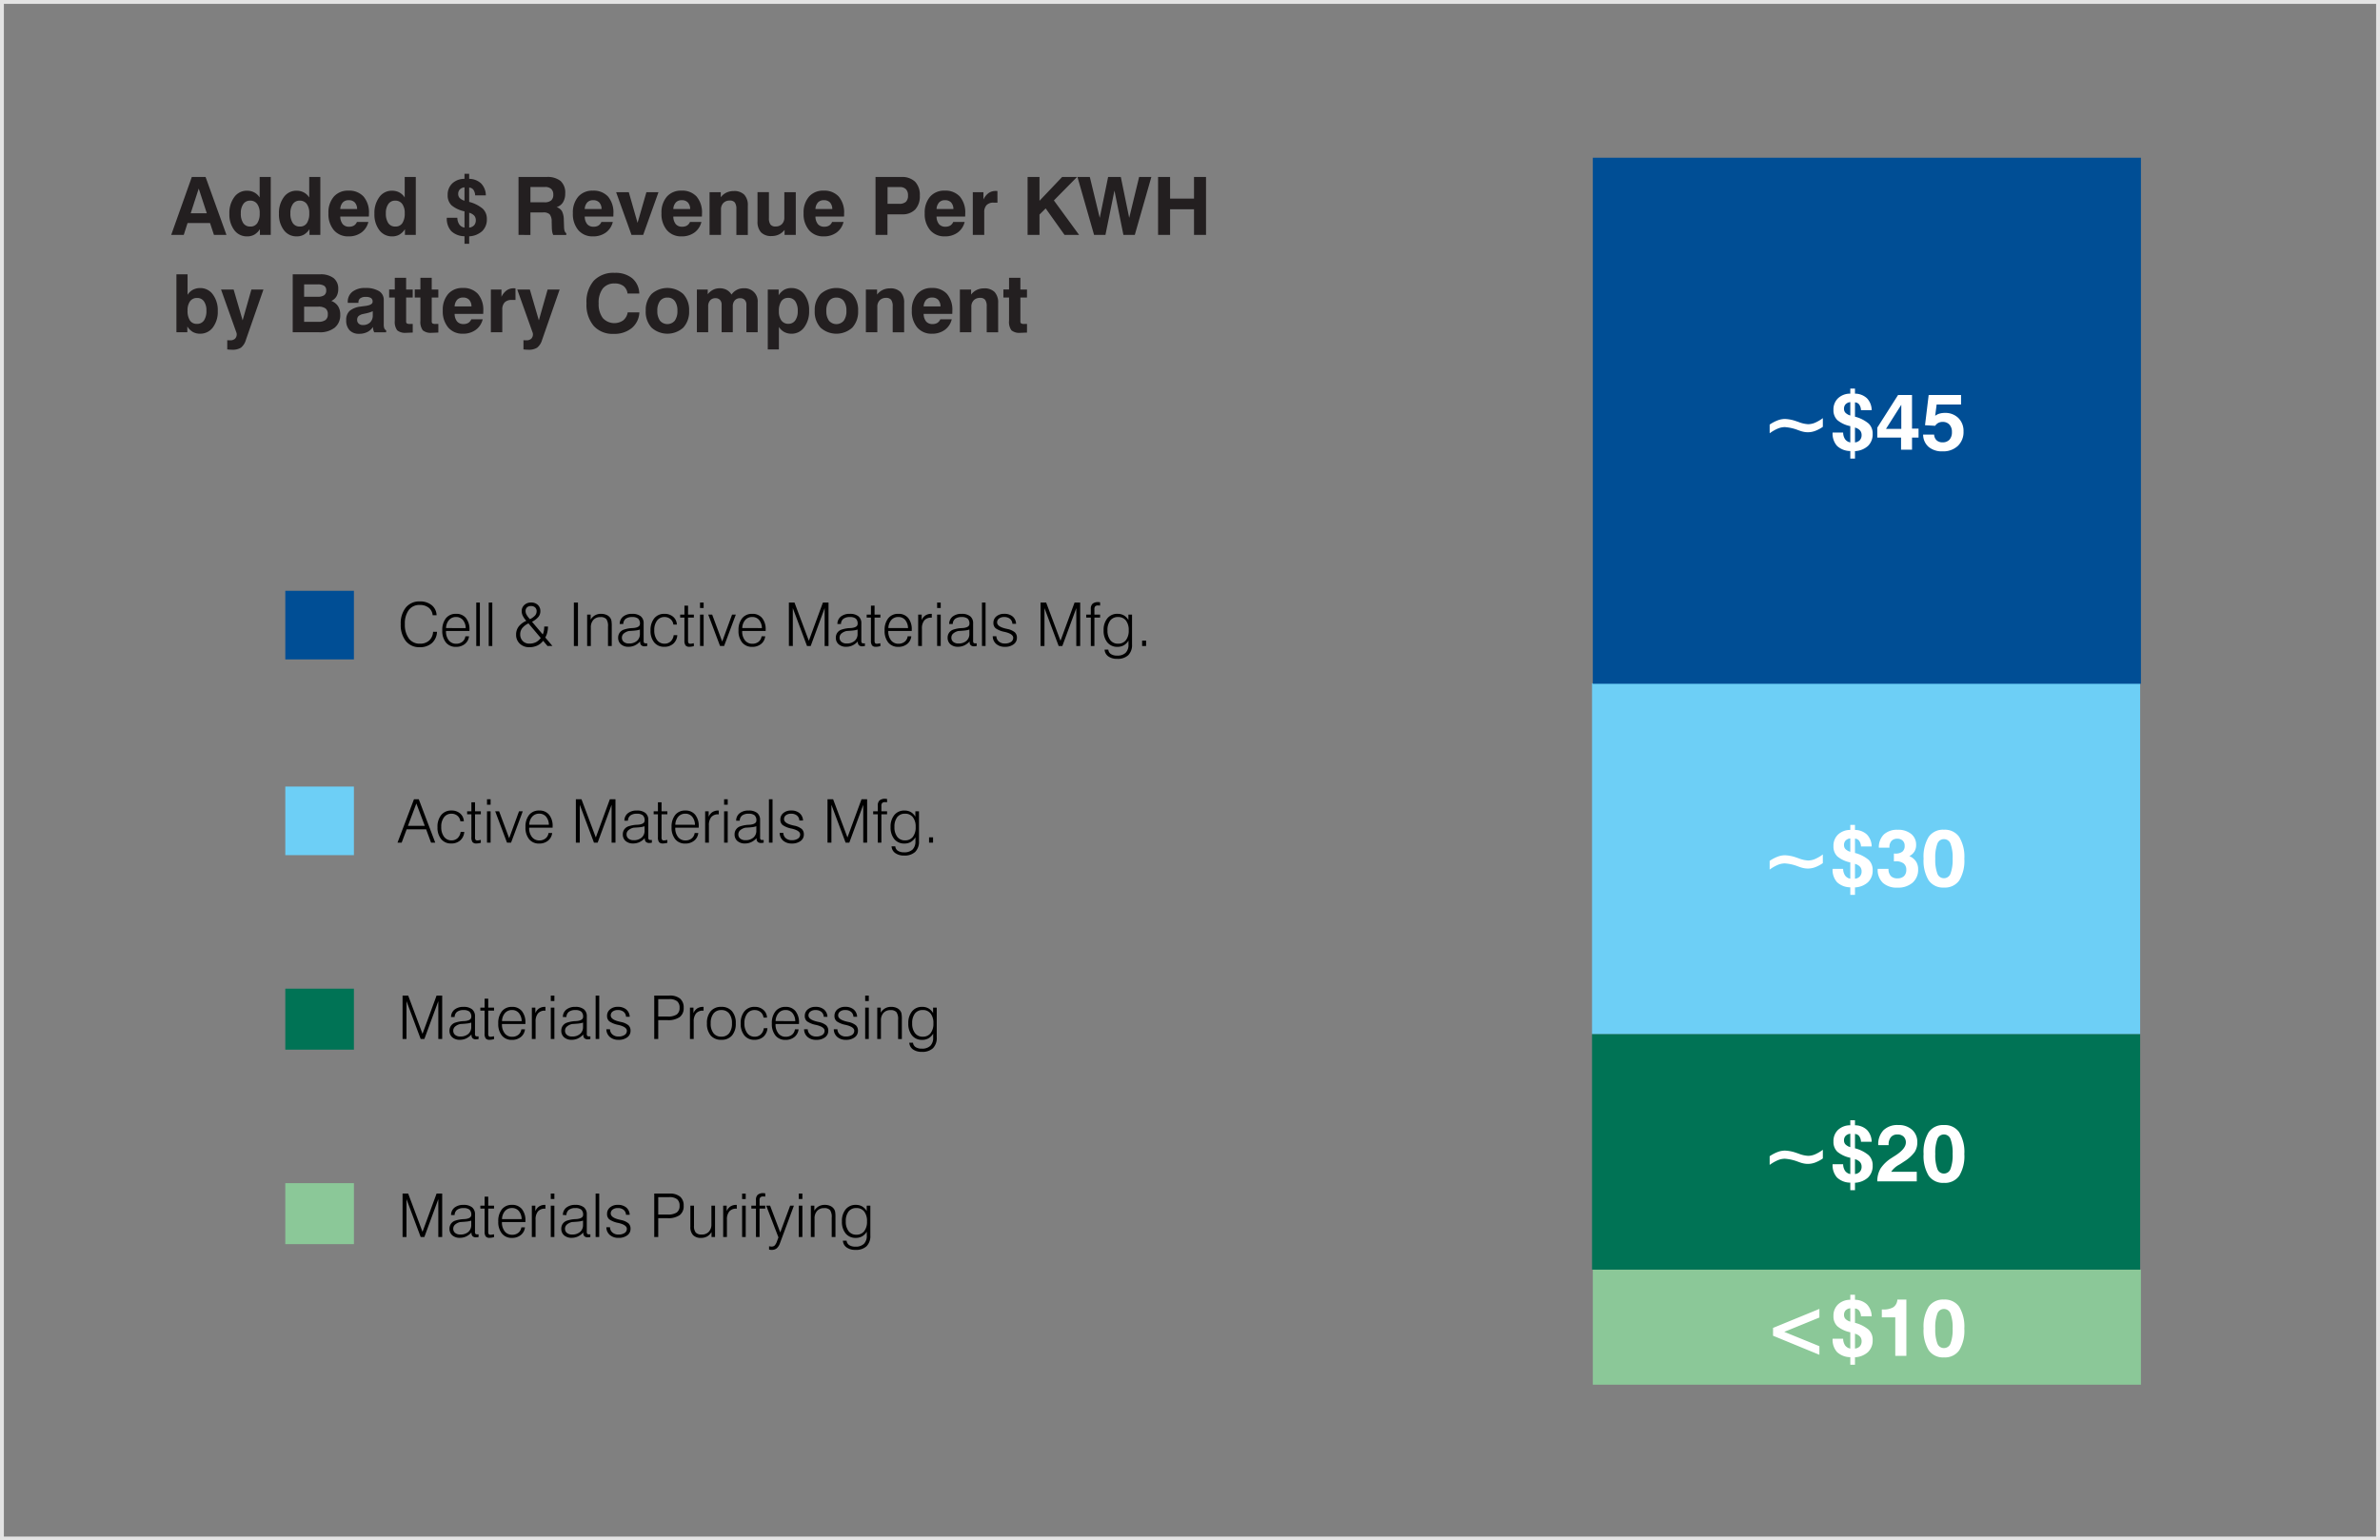
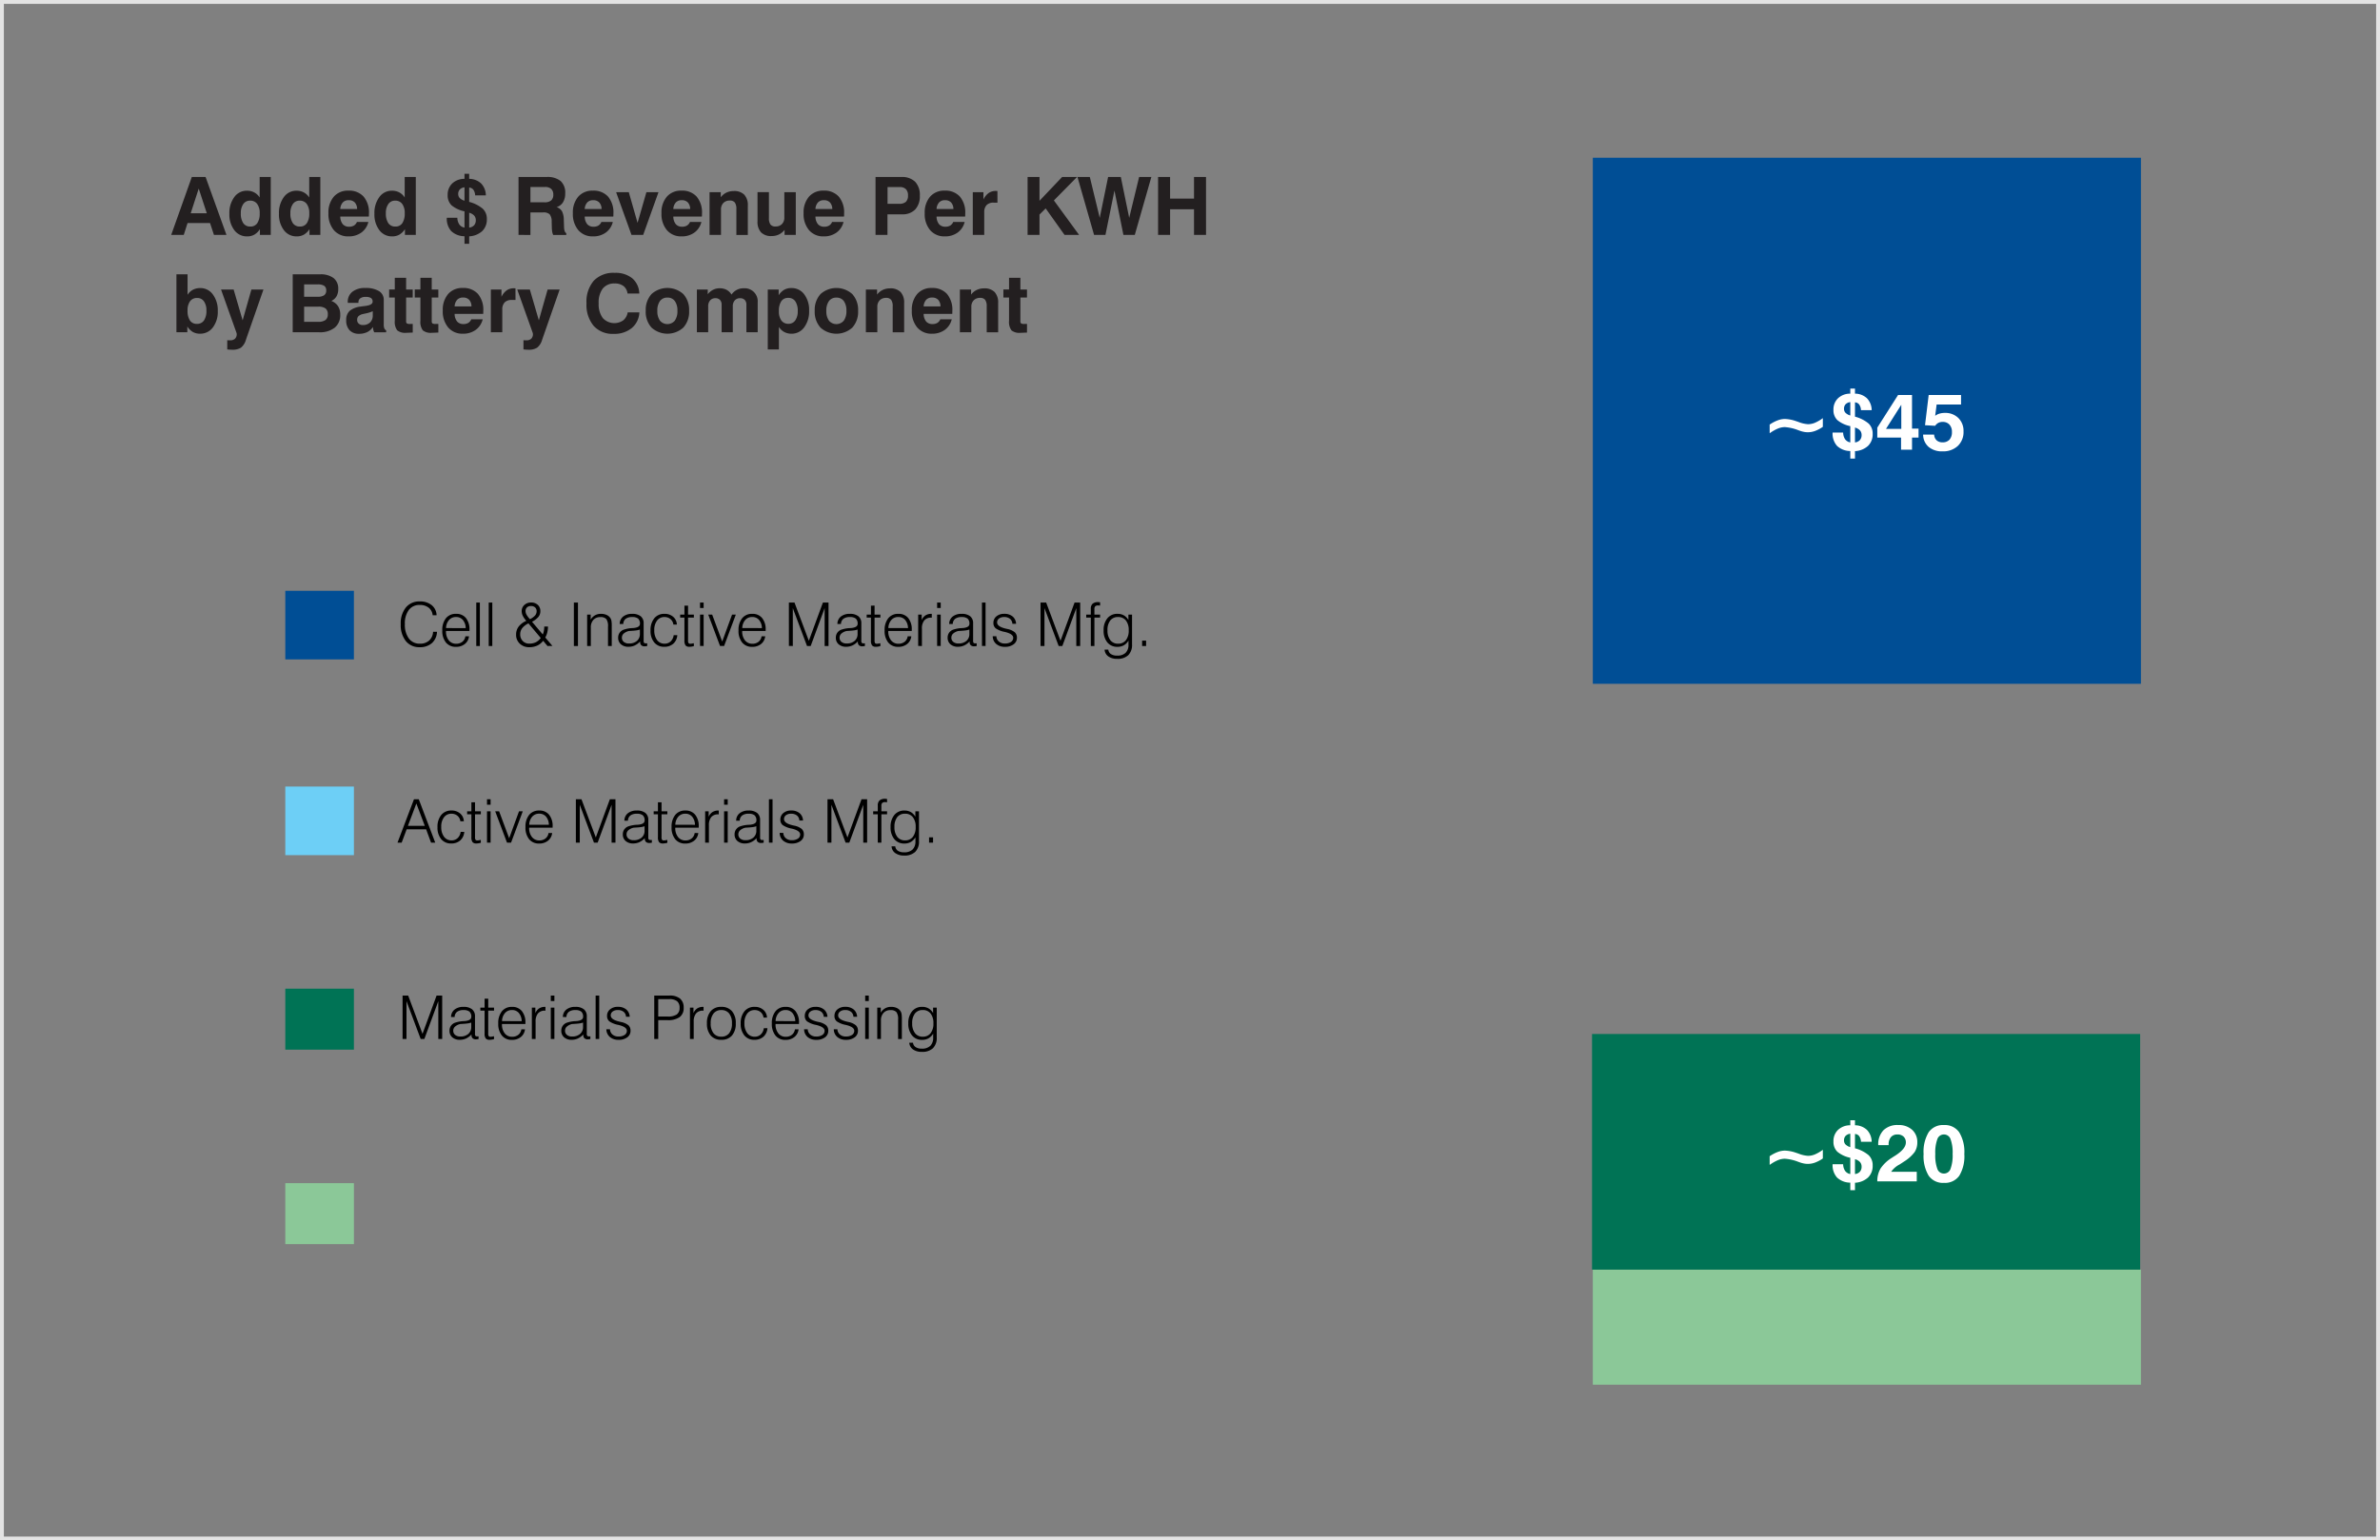
<svg xmlns="http://www.w3.org/2000/svg" width="613.981" height="397.485" viewBox="0 0 613.981 397.485">
  <rect x="0" y="0" width="613.981" height="397.485" fill="#808080" stroke="none" />
  <g id="Group_964" data-name="Group 964" transform="translate(-149 -239)">
    <g id="Path_1213" data-name="Path 1213" transform="translate(149 239)" fill="none">
      <path d="M0,0H613.981V397.485H0Z" stroke="none" />
      <path d="M 1 1 L 1 396.485 L 612.981 396.485 L 612.981 1 L 1 1 M 0 -3.0517578125e-05 L 613.981 -3.0517578125e-05 L 613.981 397.485 L 0 397.485 L 0 -3.0517578125e-05 Z" stroke="none" fill="#e3e3e3" />
    </g>
    <path id="Path_1214" data-name="Path 1214" d="M7.1-14.4,5.034-8.032H9.184ZM5.318-17.389H8.87L14.258-2.441H11.031L10.016-5.516H4.222L3.237-2.441H0Zm20.367,0V-2.441h-2.8V-3.932a4.32,4.32,0,0,1-1.436,1.416,3.733,3.733,0,0,1-1.872.452,4,4,0,0,1-3.3-1.614A6.669,6.669,0,0,1,15.009-7.91,6.856,6.856,0,0,1,16.273-12.2a3.93,3.93,0,0,1,3.263-1.649,3.98,3.98,0,0,1,1.9.447,3.711,3.711,0,0,1,1.385,1.3v-5.287ZM17.962-8.032a4.353,4.353,0,0,0,.629,2.552,2.1,2.1,0,0,0,1.817.878,2.065,2.065,0,0,0,1.8-.873,4.4,4.4,0,0,0,.619-2.557,3.893,3.893,0,0,0-.649-2.41,2.168,2.168,0,0,0-1.827-.847,2.052,2.052,0,0,0-1.745.868A3.955,3.955,0,0,0,17.962-8.032Zm20.51-9.357V-2.441h-2.8V-3.932a4.32,4.32,0,0,1-1.436,1.416,3.733,3.733,0,0,1-1.872.452,4,4,0,0,1-3.3-1.614A6.669,6.669,0,0,1,27.8-7.91,6.856,6.856,0,0,1,29.059-12.2a3.93,3.93,0,0,1,3.263-1.649,3.98,3.98,0,0,1,1.9.447,3.711,3.711,0,0,1,1.385,1.3v-5.287ZM30.749-8.032a4.353,4.353,0,0,0,.629,2.552,2.1,2.1,0,0,0,1.817.878,2.065,2.065,0,0,0,1.8-.873,4.4,4.4,0,0,0,.619-2.557,3.893,3.893,0,0,0-.649-2.41,2.168,2.168,0,0,0-1.827-.847,2.052,2.052,0,0,0-1.745.868A3.955,3.955,0,0,0,30.749-8.032ZM47.92-5.79h2.943a4.711,4.711,0,0,1-1.8,2.735,5.448,5.448,0,0,1-3.3.989,4.774,4.774,0,0,1-3.8-1.608,6.409,6.409,0,0,1-1.4-4.359,6.228,6.228,0,0,1,1.38-4.272,4.778,4.778,0,0,1,3.775-1.563,4.992,4.992,0,0,1,3.917,1.537,6.336,6.336,0,0,1,1.38,4.379q0,.315-.005.472a2.743,2.743,0,0,1-.025.3H43.617a3.146,3.146,0,0,0,.634,1.959,2.067,2.067,0,0,0,1.649.66,2.352,2.352,0,0,0,1.248-.3A2.027,2.027,0,0,0,47.92-5.79Zm-4.3-3.329H47.96a2.521,2.521,0,0,0-.594-1.7,2.084,2.084,0,0,0-1.588-.584,1.981,1.981,0,0,0-1.517.589A2.728,2.728,0,0,0,43.617-9.118ZM63.1-17.389V-2.441H60.3V-3.932a4.32,4.32,0,0,1-1.436,1.416,3.733,3.733,0,0,1-1.872.452,4,4,0,0,1-3.3-1.614A6.669,6.669,0,0,1,52.426-7.91,6.856,6.856,0,0,1,53.689-12.2a3.93,3.93,0,0,1,3.263-1.649,3.98,3.98,0,0,1,1.9.447,3.711,3.711,0,0,1,1.385,1.3v-5.287ZM55.379-8.032a4.353,4.353,0,0,0,.629,2.552,2.1,2.1,0,0,0,1.817.878,2.065,2.065,0,0,0,1.8-.873,4.4,4.4,0,0,0,.619-2.557,3.893,3.893,0,0,0-.649-2.41,2.168,2.168,0,0,0-1.827-.847,2.052,2.052,0,0,0-1.745.868A3.955,3.955,0,0,0,55.379-8.032Zm21.494,3.7a1.989,1.989,0,0,0,1.269-.6,1.874,1.874,0,0,0,.436-1.3,1.75,1.75,0,0,0-.411-1.192,2.7,2.7,0,0,0-1.294-.736ZM75.665-11.27v-3.45a1.937,1.937,0,0,0-1.208.543,1.653,1.653,0,0,0-.416,1.182,1.454,1.454,0,0,0,.391,1.035A2.9,2.9,0,0,0,75.665-11.27Zm0,11.112V-2.106a4.992,4.992,0,0,1-3.43-1.329A4.77,4.77,0,0,1,71.1-6.865h2.72a3.142,3.142,0,0,0,.512,1.73,2.074,2.074,0,0,0,1.334.807v-4.2a7.494,7.494,0,0,1-3.349-1.563,3.5,3.5,0,0,1-.995-2.639A3.963,3.963,0,0,1,72.5-15.725a4.547,4.547,0,0,1,3.161-1.187v-1.3h1.208v1.3a4.555,4.555,0,0,1,3.085,1.192,4.493,4.493,0,0,1,1.218,3.07h-2.76a2.71,2.71,0,0,0-.452-1.446,1.453,1.453,0,0,0-1.091-.563v3.694A8.922,8.922,0,0,1,80.4-9.179,3.542,3.542,0,0,1,81.429-6.53a4.114,4.114,0,0,1-1.192,3.1,5.346,5.346,0,0,1-3.364,1.35V-.157Zm17.008-10.7h3.613a2.61,2.61,0,0,0,1.73-.477,1.88,1.88,0,0,0,.553-1.5,1.923,1.923,0,0,0-.538-1.477,2.273,2.273,0,0,0-1.6-.5H92.674ZM89.6-2.441V-17.389h7.246a5.338,5.338,0,0,1,3.623,1.045,4.058,4.058,0,0,1,1.177,3.2,4.22,4.22,0,0,1-.573,2.283,2.893,2.893,0,0,1-1.649,1.248,2.469,2.469,0,0,1,1.385,1.055,4.987,4.987,0,0,1,.472,2.212l.061,1.766v.061q.03,1.34.578,1.624v.457H98.549a2.831,2.831,0,0,1-.249-.776,7.36,7.36,0,0,1-.107-1.1l-.041-1.573a2.907,2.907,0,0,0-.523-1.877,2.335,2.335,0,0,0-1.7-.487H92.674v5.815ZM110.981-5.79h2.943a4.711,4.711,0,0,1-1.8,2.735,5.448,5.448,0,0,1-3.3.989,4.774,4.774,0,0,1-3.8-1.608,6.409,6.409,0,0,1-1.4-4.359A6.228,6.228,0,0,1,105-12.3a4.778,4.778,0,0,1,3.775-1.563A4.992,4.992,0,0,1,112.7-12.33a6.336,6.336,0,0,1,1.38,4.379q0,.315-.005.472a2.744,2.744,0,0,1-.025.3h-7.368a3.146,3.146,0,0,0,.634,1.959,2.067,2.067,0,0,0,1.649.66,2.352,2.352,0,0,0,1.248-.3A2.027,2.027,0,0,0,110.981-5.79Zm-4.3-3.329h4.343a2.52,2.52,0,0,0-.594-1.7,2.084,2.084,0,0,0-1.588-.584,1.981,1.981,0,0,0-1.517.589A2.728,2.728,0,0,0,106.678-9.118Zm12.066,6.678-3.968-11.031h3.268l2.263,7.916,2.283-7.916h3.116L121.758-2.441Zm15.09-3.349h2.943a4.711,4.711,0,0,1-1.8,2.735,5.448,5.448,0,0,1-3.3.989,4.774,4.774,0,0,1-3.8-1.608,6.409,6.409,0,0,1-1.4-4.359,6.228,6.228,0,0,1,1.38-4.272,4.778,4.778,0,0,1,3.775-1.563,4.992,4.992,0,0,1,3.917,1.537,6.336,6.336,0,0,1,1.38,4.379q0,.315-.005.472a2.744,2.744,0,0,1-.025.3h-7.368a3.146,3.146,0,0,0,.634,1.959,2.067,2.067,0,0,0,1.649.66,2.352,2.352,0,0,0,1.248-.3A2.027,2.027,0,0,0,133.835-5.79Zm-4.3-3.329h4.343a2.52,2.52,0,0,0-.594-1.7,2.084,2.084,0,0,0-1.588-.584,1.981,1.981,0,0,0-1.517.589A2.728,2.728,0,0,0,129.532-9.118Zm9.346,6.678V-13.472h2.892v1.309a4.022,4.022,0,0,1,1.461-1.2,4.314,4.314,0,0,1,1.877-.4,3.619,3.619,0,0,1,2.735.949,3.99,3.99,0,0,1,.908,2.857v7.52H145.8V-9.108a2.772,2.772,0,0,0-.4-1.695,1.563,1.563,0,0,0-1.3-.507,2.2,2.2,0,0,0-1.654.624,2.33,2.33,0,0,0-.609,1.7v6.546Zm22.245-11.031V-2.441h-2.892V-3.75a4.123,4.123,0,0,1-1.466,1.2,4.3,4.3,0,0,1-1.882.4,3.593,3.593,0,0,1-2.725-.954,3.993,3.993,0,0,1-.908-2.852v-7.52H154.2V-6.8a2.754,2.754,0,0,0,.4,1.68,1.568,1.568,0,0,0,1.309.5,2.208,2.208,0,0,0,1.649-.624,2.319,2.319,0,0,0,.614-1.7v-6.525ZM170.5-5.79h2.943a4.711,4.711,0,0,1-1.8,2.735,5.448,5.448,0,0,1-3.3.989,4.774,4.774,0,0,1-3.8-1.608,6.409,6.409,0,0,1-1.4-4.359,6.228,6.228,0,0,1,1.38-4.272,4.778,4.778,0,0,1,3.775-1.563,4.992,4.992,0,0,1,3.917,1.537,6.336,6.336,0,0,1,1.38,4.379q0,.315-.005.472a2.744,2.744,0,0,1-.025.3H166.2a3.147,3.147,0,0,0,.634,1.959,2.067,2.067,0,0,0,1.649.66,2.352,2.352,0,0,0,1.248-.3A2.027,2.027,0,0,0,170.5-5.79Zm-4.3-3.329h4.343a2.521,2.521,0,0,0-.594-1.7,2.084,2.084,0,0,0-1.588-.584,1.981,1.981,0,0,0-1.517.589A2.728,2.728,0,0,0,166.2-9.118Zm18.6-1.35h2.973a2.514,2.514,0,0,0,1.756-.512,2.168,2.168,0,0,0,.548-1.649,2.213,2.213,0,0,0-.538-1.614,2.152,2.152,0,0,0-1.6-.548H184.8Zm-.02,2.71v5.318H181.7V-17.389h6.647a4.812,4.812,0,0,1,3.567,1.223,4.887,4.887,0,0,1,1.213,3.587,4.987,4.987,0,0,1-1.187,3.567,4.446,4.446,0,0,1-3.39,1.253ZM201.747-5.79h2.943a4.711,4.711,0,0,1-1.8,2.735,5.448,5.448,0,0,1-3.3.989,4.774,4.774,0,0,1-3.8-1.608,6.409,6.409,0,0,1-1.4-4.359,6.228,6.228,0,0,1,1.38-4.272,4.778,4.778,0,0,1,3.775-1.563,4.992,4.992,0,0,1,3.917,1.537,6.336,6.336,0,0,1,1.38,4.379q0,.315-.005.472a2.744,2.744,0,0,1-.025.3h-7.368a3.146,3.146,0,0,0,.634,1.959,2.067,2.067,0,0,0,1.649.66,2.352,2.352,0,0,0,1.248-.3A2.027,2.027,0,0,0,201.747-5.79Zm-4.3-3.329h4.343a2.52,2.52,0,0,0-.594-1.7,2.084,2.084,0,0,0-1.588-.584,1.981,1.981,0,0,0-1.517.589A2.728,2.728,0,0,0,197.444-9.118Zm9.346,6.678V-13.472h2.74v1.888a4.39,4.39,0,0,1,1.35-1.669,3.151,3.151,0,0,1,1.837-.533q.173,0,.269.005a1.457,1.457,0,0,1,.157.015l.01,2.994h-.984a2.418,2.418,0,0,0-1.817.629,2.585,2.585,0,0,0-.609,1.867v5.835Zm14.136,0V-17.389H224v6.14l5.835-6.14h3.846l-5.967,6.048,6.505,8.9h-3.755l-4.871-6.84L224-7.7v5.257Zm17.15,0-4.283-14.948h3.187l2.557,10.544L241.7-17.389h3.278L247.14-6.845,249.7-17.389h3.156L248.581-2.441h-2.933l-2.314-11.447L241.01-2.441Zm16.511,0V-17.389h3.1v5.571h6.17v-5.571h3.1V-2.441h-3.1V-9.067h-6.17v6.627ZM1.35,7.725H4.222v5.287a3.669,3.669,0,0,1,1.375-1.3,3.935,3.935,0,0,1,1.882-.441,3.943,3.943,0,0,1,3.268,1.649A6.837,6.837,0,0,1,12.015,17.2a6.65,6.65,0,0,1-1.269,4.232,4.012,4.012,0,0,1-3.308,1.614A3.689,3.689,0,0,1,5.587,22.6a4.282,4.282,0,0,1-1.426-1.421v1.492H1.35Zm7.733,9.357a3.955,3.955,0,0,0-.639-2.39,2.062,2.062,0,0,0-1.756-.868,2.155,2.155,0,0,0-1.822.847,3.915,3.915,0,0,0-.644,2.41,4.432,4.432,0,0,0,.614,2.557,2.052,2.052,0,0,0,1.791.873,2.108,2.108,0,0,0,1.827-.878A4.353,4.353,0,0,0,9.083,17.081ZM14.461,27.1V24.713q.142.02.294.03t.4.01a1.847,1.847,0,0,0,1.309-.411,1.616,1.616,0,0,0,.436-1.233.726.726,0,0,0-.02-.152,1.569,1.569,0,0,0-.041-.152L12.858,11.642h3.247L18.429,19.6l2.263-7.956H23.8l-4.536,13.01a3.939,3.939,0,0,1-1.269,1.994,3.993,3.993,0,0,1-2.283.533q-.274,0-.589-.02T14.461,27.1Zm19.83-7.124h3.643a3.025,3.025,0,0,0,1.877-.467,1.764,1.764,0,0,0,.589-1.471,1.816,1.816,0,0,0-.578-1.507,3.085,3.085,0,0,0-1.908-.462H34.291Zm0-6.464H37.8a2.819,2.819,0,0,0,1.664-.391,1.433,1.433,0,0,0,.528-1.233,1.371,1.371,0,0,0-.512-1.192,2.976,2.976,0,0,0-1.7-.37H34.291Zm-2.943,9.164V7.725h7.043a5.463,5.463,0,0,1,3.5.969,3.4,3.4,0,0,1,1.2,2.816,3.7,3.7,0,0,1-.447,1.9,2.937,2.937,0,0,1-1.34,1.177,3.6,3.6,0,0,1,1.73,1.345,3.919,3.919,0,0,1,.573,2.187,4.146,4.146,0,0,1-1.421,3.369,6.115,6.115,0,0,1-4.029,1.187Zm20.7-1.37a3.668,3.668,0,0,1-1.461,1.314,4.64,4.64,0,0,1-2.1.452,3.246,3.246,0,0,1-2.471-.913,3.625,3.625,0,0,1-.868-2.6,3.13,3.13,0,0,1,.868-2.385,5.31,5.31,0,0,1,2.867-1.126q.457-.071,1.2-.162,1.877-.244,1.877-1.086a1.085,1.085,0,0,0-.416-.959,2.519,2.519,0,0,0-1.39-.289,2.264,2.264,0,0,0-1.37.355,1.189,1.189,0,0,0-.477,1.015v.162h-2.76v-.2a3.24,3.24,0,0,1,1.2-2.664,5.119,5.119,0,0,1,3.308-.969,6.517,6.517,0,0,1,3.547.8,2.594,2.594,0,0,1,1.233,2.314v6.272a2.82,2.82,0,0,0,.142,1.03.992.992,0,0,0,.477.512v.5H52.375a2.575,2.575,0,0,1-.233-.629A3.638,3.638,0,0,1,52.05,21.3ZM52,17.244a7.9,7.9,0,0,1-1.659.538q-.939.2-.969.213a2.376,2.376,0,0,0-1.091.558,1.308,1.308,0,0,0-.31.923,1.246,1.246,0,0,0,.4.969,1.522,1.522,0,0,0,1.066.36,2.566,2.566,0,0,0,1.882-.675A2.468,2.468,0,0,0,52,18.289Zm10.311,5.51q-.406.01-.969.036t-.715.025a3.246,3.246,0,0,1-2.319-.634,3.648,3.648,0,0,1-.624-2.5V13.712H56.221v-2.07h1.461V8.628h2.923v3.014h1.7v2.07h-1.7v6.109a.673.673,0,0,0,.193.573,1.522,1.522,0,0,0,.792.137h.721Zm6.606,0q-.406.01-.969.036t-.715.025a3.246,3.246,0,0,1-2.319-.634,3.648,3.648,0,0,1-.624-2.5V13.712H62.828v-2.07h1.461V8.628h2.923v3.014h1.7v2.07h-1.7v6.109a.673.673,0,0,0,.193.573,1.522,1.522,0,0,0,.792.137h.721Zm8.5-3.43h2.943a4.711,4.711,0,0,1-1.8,2.735,5.448,5.448,0,0,1-3.3.989,4.774,4.774,0,0,1-3.8-1.608,6.409,6.409,0,0,1-1.4-4.359,6.228,6.228,0,0,1,1.38-4.272,4.778,4.778,0,0,1,3.775-1.563,4.992,4.992,0,0,1,3.917,1.537,6.336,6.336,0,0,1,1.38,4.379q0,.315-.005.472a2.744,2.744,0,0,1-.025.3H73.118a3.146,3.146,0,0,0,.634,1.959,2.067,2.067,0,0,0,1.649.66,2.352,2.352,0,0,0,1.248-.3A2.027,2.027,0,0,0,77.421,19.324ZM73.118,16h4.343a2.521,2.521,0,0,0-.594-1.7,2.084,2.084,0,0,0-1.588-.584,1.981,1.981,0,0,0-1.517.589A2.728,2.728,0,0,0,73.118,16Zm9.347,6.678V11.642H85.2v1.888a4.39,4.39,0,0,1,1.35-1.669,3.151,3.151,0,0,1,1.837-.533q.173,0,.269.005a1.457,1.457,0,0,1,.157.015l.01,2.994h-.984a2.418,2.418,0,0,0-1.817.629,2.585,2.585,0,0,0-.609,1.867v5.835ZM90.877,27.1V24.713q.142.02.294.03t.4.01a1.847,1.847,0,0,0,1.309-.411,1.616,1.616,0,0,0,.436-1.233.727.727,0,0,0-.02-.152,1.569,1.569,0,0,0-.041-.152L89.274,11.642h3.247L94.845,19.6l2.263-7.956h3.105l-4.536,13.01a3.939,3.939,0,0,1-1.269,1.994,3.993,3.993,0,0,1-2.283.533q-.274,0-.589-.02T90.877,27.1Zm29.9-9.56a5.53,5.53,0,0,1-1.964,4.049,7.029,7.029,0,0,1-4.673,1.5,6.548,6.548,0,0,1-5.16-2.07,8.437,8.437,0,0,1-1.842-5.8,8.3,8.3,0,0,1,1.877-5.845,6.99,6.99,0,0,1,5.4-2.03,6.8,6.8,0,0,1,4.521,1.4,5.34,5.34,0,0,1,1.822,3.943h-3.034a2.9,2.9,0,0,0-1.035-1.933,3.571,3.571,0,0,0-2.273-.665,3.729,3.729,0,0,0-3.085,1.309,5.982,5.982,0,0,0-1.055,3.826,5.944,5.944,0,0,0,1.05,3.765,4.028,4.028,0,0,0,5.282.614,3.354,3.354,0,0,0,1.157-2.055Zm4.638-.4a4.14,4.14,0,0,0,.675,2.537,2.5,2.5,0,0,0,3.826,0,4.14,4.14,0,0,0,.675-2.537,4.12,4.12,0,0,0-.67-2.522,2.248,2.248,0,0,0-1.908-.888,2.272,2.272,0,0,0-1.923.888A4.1,4.1,0,0,0,125.412,17.142Zm-2.994,0a6.028,6.028,0,0,1,1.492-4.323,6.123,6.123,0,0,1,8.195,0,6.015,6.015,0,0,1,1.5,4.323,6.03,6.03,0,0,1-1.5,4.333,6.123,6.123,0,0,1-8.195,0A6.042,6.042,0,0,1,122.418,17.142Zm13.193,5.531V11.642h2.8V12.86a4.283,4.283,0,0,1,1.38-1.147,3.673,3.673,0,0,1,1.685-.386,3.785,3.785,0,0,1,1.786.391,3.51,3.51,0,0,1,1.289,1.233,3.678,3.678,0,0,1,3.136-1.624A3.363,3.363,0,0,1,151.3,14.96v7.713h-2.913v-7.1a1.7,1.7,0,0,0-.431-1.243,1.6,1.6,0,0,0-1.2-.441,1.752,1.752,0,0,0-1.37.563,2.212,2.212,0,0,0-.507,1.537v6.688h-2.882V15.589a1.763,1.763,0,0,0-.421-1.258,1.547,1.547,0,0,0-1.182-.447,1.729,1.729,0,0,0-1.365.568,2.262,2.262,0,0,0-.5,1.553v6.667Zm26.02-5.45A4.332,4.332,0,0,0,161,14.681a2.108,2.108,0,0,0-1.827-.878,2.052,2.052,0,0,0-1.791.873,4.411,4.411,0,0,0-.614,2.547,3.938,3.938,0,0,0,.644,2.415,2.15,2.15,0,0,0,1.822.852,2.058,2.058,0,0,0,1.756-.873A3.978,3.978,0,0,0,161.631,17.223ZM153.9,27.1V11.642h2.811v1.492a4.282,4.282,0,0,1,1.426-1.421,3.689,3.689,0,0,1,1.852-.447,4.016,4.016,0,0,1,3.308,1.608,6.629,6.629,0,0,1,1.269,4.227,6.854,6.854,0,0,1-1.269,4.3,3.943,3.943,0,0,1-3.268,1.649,3.9,3.9,0,0,1-1.883-.447,3.735,3.735,0,0,1-1.375-1.3V27.1Zm15.111-9.955a4.14,4.14,0,0,0,.675,2.537,2.5,2.5,0,0,0,3.826,0,4.14,4.14,0,0,0,.675-2.537,4.121,4.121,0,0,0-.67-2.522,2.248,2.248,0,0,0-1.908-.888,2.272,2.272,0,0,0-1.923.888A4.1,4.1,0,0,0,169.008,17.142Zm-2.994,0a6.028,6.028,0,0,1,1.492-4.323,6.123,6.123,0,0,1,8.195,0,6.015,6.015,0,0,1,1.5,4.323,6.03,6.03,0,0,1-1.5,4.333,6.123,6.123,0,0,1-8.195,0A6.042,6.042,0,0,1,166.015,17.142Zm13.193,5.531V11.642H182.1v1.309a4.022,4.022,0,0,1,1.461-1.2,4.314,4.314,0,0,1,1.877-.4,3.619,3.619,0,0,1,2.735.949,3.99,3.99,0,0,1,.908,2.857v7.52h-2.953V16.005a2.772,2.772,0,0,0-.4-1.695,1.563,1.563,0,0,0-1.3-.507,2.2,2.2,0,0,0-1.654.624,2.33,2.33,0,0,0-.609,1.7v6.546Zm19.211-3.349h2.943a4.711,4.711,0,0,1-1.8,2.735,5.448,5.448,0,0,1-3.3.989,4.774,4.774,0,0,1-3.8-1.608,6.409,6.409,0,0,1-1.4-4.359,6.228,6.228,0,0,1,1.38-4.272,4.778,4.778,0,0,1,3.775-1.563,4.992,4.992,0,0,1,3.917,1.537,6.336,6.336,0,0,1,1.38,4.379q0,.315-.005.472a2.744,2.744,0,0,1-.025.3h-7.368a3.146,3.146,0,0,0,.634,1.959,2.067,2.067,0,0,0,1.649.66,2.352,2.352,0,0,0,1.248-.3A2.027,2.027,0,0,0,198.418,19.324ZM194.115,16h4.343a2.52,2.52,0,0,0-.594-1.7,2.084,2.084,0,0,0-1.588-.584,1.981,1.981,0,0,0-1.517.589A2.728,2.728,0,0,0,194.115,16Zm9.346,6.678V11.642h2.892v1.309a4.022,4.022,0,0,1,1.461-1.2,4.314,4.314,0,0,1,1.877-.4,3.619,3.619,0,0,1,2.735.949,3.99,3.99,0,0,1,.908,2.857v7.52h-2.953V16.005a2.772,2.772,0,0,0-.4-1.695,1.563,1.563,0,0,0-1.3-.507,2.2,2.2,0,0,0-1.654.624,2.33,2.33,0,0,0-.609,1.7v6.546Zm17.313.081q-.406.01-.969.036t-.715.025a3.246,3.246,0,0,1-2.319-.634,3.648,3.648,0,0,1-.624-2.5V13.712h-1.461v-2.07h1.461V8.628h2.923v3.014h1.7v2.07h-1.7v6.109a.673.673,0,0,0,.193.573,1.522,1.522,0,0,0,.792.137h.721Z" transform="translate(193.165 302.059)" fill="#231f20" />
    <path id="Path_1190" data-name="Path 1190" d="M99,12.193H240.4V-17.5H99Z" transform="translate(460.908 584.1)" fill="#8bc898" />
    <path id="Path_1192" data-name="Path 1192" d="M99,21.8H240.4V-39H99Z" transform="translate(460.707 544.8)" fill="#007355" />
-     <path id="Path_1194" data-name="Path 1194" d="M99,19.493H240.4V-71H99Z" transform="translate(460.707 486.307)" fill="#6dcff6" />
    <path id="Path_1196" data-name="Path 1196" d="M99,16.739H240.4V-119H99Z" transform="translate(460.908 398.701)" fill="#004e95" />
    <path id="Path_1218" data-name="Path 1218" d="M-14.6-10.59v2.243a9.07,9.07,0,0,1-1.994,1.06,5.414,5.414,0,0,1-1.852.34,5.439,5.439,0,0,1-.934-.081,6.727,6.727,0,0,1-.934-.233q-.244-.081-.721-.254a11.511,11.511,0,0,0-3.379-.761,4.789,4.789,0,0,0-1.8.381,10.6,10.6,0,0,0-2.106,1.213V-8.925a9.77,9.77,0,0,1,2.07-1.091,5.413,5.413,0,0,1,1.857-.36,9.7,9.7,0,0,1,2.953.589l.041.01q.183.061.558.193a7.935,7.935,0,0,0,2.436.558A4.656,4.656,0,0,0-16.628-9.4,10.047,10.047,0,0,0-14.6-10.59Zm8.291,6.261a1.989,1.989,0,0,0,1.269-.6,1.874,1.874,0,0,0,.436-1.3,1.75,1.75,0,0,0-.411-1.192,2.7,2.7,0,0,0-1.294-.736ZM-7.515-11.27v-3.45a1.937,1.937,0,0,0-1.208.543,1.653,1.653,0,0,0-.416,1.182,1.454,1.454,0,0,0,.391,1.035A2.9,2.9,0,0,0-7.515-11.27Zm0,11.112V-2.106a4.992,4.992,0,0,1-3.43-1.329,4.77,4.77,0,0,1-1.137-3.43h2.72a3.142,3.142,0,0,0,.512,1.73,2.074,2.074,0,0,0,1.334.807v-4.2a7.494,7.494,0,0,1-3.349-1.563,3.5,3.5,0,0,1-.995-2.639,3.963,3.963,0,0,1,1.182-2.994,4.547,4.547,0,0,1,3.161-1.187v-1.3h1.208v1.3A4.555,4.555,0,0,1-3.222-15.72,4.493,4.493,0,0,1-2-12.65h-2.76A2.71,2.71,0,0,0-5.216-14.1a1.453,1.453,0,0,0-1.091-.563v3.694A8.922,8.922,0,0,1-2.775-9.179,3.542,3.542,0,0,1-1.75-6.53a4.114,4.114,0,0,1-1.192,3.1,5.346,5.346,0,0,1-3.364,1.35V-.157ZM5.638-7.819V-14.04L1.69-7.819ZM5.577-2.441V-5.576H-.553V-8.134l5.358-8.423h3.6V-7.89h1.685v2.314H8.408v3.136ZM11.27-6.348h2.842a2.134,2.134,0,0,0,.639,1.477,2.161,2.161,0,0,0,1.522.523,2.3,2.3,0,0,0,1.8-.69A2.852,2.852,0,0,0,18.7-7.017a2.7,2.7,0,0,0-.639-1.9,2.28,2.28,0,0,0-1.766-.7,2.321,2.321,0,0,0-1.106.254,2.254,2.254,0,0,0-.812.751l-2.618-.152.944-7.794h8.352V-14.1h-6.3l-.375,2.913a3.3,3.3,0,0,1,1.1-.563,4.745,4.745,0,0,1,1.38-.188,4.771,4.771,0,0,1,3.506,1.319A4.65,4.65,0,0,1,21.692-7.16a4.91,4.91,0,0,1-1.471,3.74,5.5,5.5,0,0,1-3.948,1.4,5.3,5.3,0,0,1-3.587-1.152A4.207,4.207,0,0,1,11.27-6.348Z" transform="translate(633.848 357.482)" fill="#fff" />
-     <path id="Path_1222" data-name="Path 1222" d="M-15.356-14.558v2.222l-9.062,3.7,9.062,3.694v2.222L-27.311-7.636V-9.656ZM-6.172-4.328a1.989,1.989,0,0,0,1.269-.6,1.874,1.874,0,0,0,.436-1.3,1.75,1.75,0,0,0-.411-1.192,2.7,2.7,0,0,0-1.294-.736ZM-7.379-11.27v-3.45a1.937,1.937,0,0,0-1.208.543A1.653,1.653,0,0,0-9-12.995a1.454,1.454,0,0,0,.391,1.035A2.9,2.9,0,0,0-7.379-11.27Zm0,11.112V-2.106a4.992,4.992,0,0,1-3.43-1.329,4.77,4.77,0,0,1-1.137-3.43h2.72a3.142,3.142,0,0,0,.512,1.73,2.074,2.074,0,0,0,1.334.807v-4.2a7.494,7.494,0,0,1-3.349-1.563,3.5,3.5,0,0,1-.995-2.639,3.963,3.963,0,0,1,1.182-2.994,4.547,4.547,0,0,1,3.161-1.187v-1.3h1.208v1.3A4.555,4.555,0,0,1-3.087-15.72a4.493,4.493,0,0,1,1.218,3.07h-2.76A2.71,2.71,0,0,0-5.081-14.1a1.453,1.453,0,0,0-1.091-.563v3.694A8.922,8.922,0,0,1-2.64-9.179,3.542,3.542,0,0,1-1.615-6.53a4.114,4.114,0,0,1-1.192,3.1,5.346,5.346,0,0,1-3.364,1.35V-.157ZM4.22-2.441v-9.935H.749v-2.04H.973A5.038,5.038,0,0,0,3.738-15a2.569,2.569,0,0,0,1.02-1.969H7.082V-2.441ZM14.541-9.5a10.148,10.148,0,0,0,.533,3.846,1.774,1.774,0,0,0,1.7,1.2,1.784,1.784,0,0,0,1.7-1.208A10.071,10.071,0,0,0,19.016-9.5a10.024,10.024,0,0,0-.538-3.836,1.783,1.783,0,0,0-1.7-1.2,1.774,1.774,0,0,0-1.7,1.192A10.106,10.106,0,0,0,14.541-9.5Zm-3.014,0a9.811,9.811,0,0,1,1.3-5.607,4.491,4.491,0,0,1,3.943-1.862A4.5,4.5,0,0,1,20.716-15.1,9.8,9.8,0,0,1,22.03-9.483a9.734,9.734,0,0,1-1.3,5.592,4.515,4.515,0,0,1-3.953,1.847A4.5,4.5,0,0,1,12.831-3.9,9.785,9.785,0,0,1,11.527-9.5Z" transform="translate(633.713 591.297)" fill="#fff" />
    <path id="Path_1219" data-name="Path 1219" d="M-14.6-10.59v2.243a9.07,9.07,0,0,1-1.994,1.06,5.414,5.414,0,0,1-1.852.34,5.439,5.439,0,0,1-.934-.081,6.727,6.727,0,0,1-.934-.233q-.244-.081-.721-.254a11.511,11.511,0,0,0-3.379-.761,4.789,4.789,0,0,0-1.8.381,10.6,10.6,0,0,0-2.106,1.213V-8.925a9.77,9.77,0,0,1,2.07-1.091,5.413,5.413,0,0,1,1.857-.36,9.7,9.7,0,0,1,2.953.589l.041.01q.183.061.558.193a7.935,7.935,0,0,0,2.436.558A4.656,4.656,0,0,0-16.628-9.4,10.047,10.047,0,0,0-14.6-10.59Zm8.291,6.261a1.989,1.989,0,0,0,1.269-.6,1.874,1.874,0,0,0,.436-1.3,1.75,1.75,0,0,0-.411-1.192,2.7,2.7,0,0,0-1.294-.736ZM-7.515-11.27v-3.45a1.937,1.937,0,0,0-1.208.543,1.653,1.653,0,0,0-.416,1.182,1.454,1.454,0,0,0,.391,1.035A2.9,2.9,0,0,0-7.515-11.27Zm0,11.112V-2.106a4.992,4.992,0,0,1-3.43-1.329,4.77,4.77,0,0,1-1.137-3.43h2.72a3.142,3.142,0,0,0,.512,1.73,2.074,2.074,0,0,0,1.334.807v-4.2a7.494,7.494,0,0,1-3.349-1.563,3.5,3.5,0,0,1-.995-2.639,3.963,3.963,0,0,1,1.182-2.994,4.547,4.547,0,0,1,3.161-1.187v-1.3h1.208v1.3A4.555,4.555,0,0,1-3.222-15.72,4.493,4.493,0,0,1-2-12.65h-2.76A2.71,2.71,0,0,0-5.216-14.1a1.453,1.453,0,0,0-1.091-.563v3.694A8.922,8.922,0,0,1-2.775-9.179,3.542,3.542,0,0,1-1.75-6.53a4.114,4.114,0,0,1-1.192,3.1,5.346,5.346,0,0,1-3.364,1.35V-.157ZM-.553-2.441a6.452,6.452,0,0,1,.832-3.3A9.384,9.384,0,0,1,3.161-8.489q.315-.213.913-.589,2.74-1.756,2.74-3.379a2.016,2.016,0,0,0-.578-1.522,2.184,2.184,0,0,0-1.583-.558,2.115,2.115,0,0,0-1.69.685A2.894,2.894,0,0,0,2.37-11.9v.122H-.309a5.227,5.227,0,0,1,1.34-3.846,5.139,5.139,0,0,1,3.816-1.35A5.108,5.108,0,0,1,8.428-15.75,4.191,4.191,0,0,1,9.768-12.5a4.478,4.478,0,0,1-.7,2.517,9.936,9.936,0,0,1-2.71,2.425q-.426.294-1.177.771A5.851,5.851,0,0,0,3.029-4.917h6.6v2.476ZM14.406-9.5a10.148,10.148,0,0,0,.533,3.846,1.774,1.774,0,0,0,1.7,1.2,1.784,1.784,0,0,0,1.7-1.208A10.071,10.071,0,0,0,18.881-9.5a10.024,10.024,0,0,0-.538-3.836,1.783,1.783,0,0,0-1.7-1.2,1.774,1.774,0,0,0-1.7,1.192A10.106,10.106,0,0,0,14.406-9.5Zm-3.014,0a9.811,9.811,0,0,1,1.3-5.607,4.491,4.491,0,0,1,3.943-1.862A4.5,4.5,0,0,1,20.581-15.1,9.8,9.8,0,0,1,21.9-9.483a9.734,9.734,0,0,1-1.3,5.592,4.515,4.515,0,0,1-3.953,1.847A4.5,4.5,0,0,1,12.7-3.9,9.785,9.785,0,0,1,11.392-9.5Z" transform="translate(633.848 546.266)" fill="#fff" />
-     <path id="Path_1220" data-name="Path 1220" d="M-14.6-10.59v2.243a9.07,9.07,0,0,1-1.994,1.06,5.414,5.414,0,0,1-1.852.34,5.439,5.439,0,0,1-.934-.081,6.727,6.727,0,0,1-.934-.233q-.244-.081-.721-.254a11.511,11.511,0,0,0-3.379-.761,4.789,4.789,0,0,0-1.8.381,10.6,10.6,0,0,0-2.106,1.213V-8.925a9.77,9.77,0,0,1,2.07-1.091,5.413,5.413,0,0,1,1.857-.36,9.7,9.7,0,0,1,2.953.589l.041.01q.183.061.558.193a7.935,7.935,0,0,0,2.436.558A4.656,4.656,0,0,0-16.628-9.4,10.047,10.047,0,0,0-14.6-10.59Zm8.291,6.261a1.989,1.989,0,0,0,1.269-.6,1.874,1.874,0,0,0,.436-1.3,1.75,1.75,0,0,0-.411-1.192,2.7,2.7,0,0,0-1.294-.736ZM-7.515-11.27v-3.45a1.937,1.937,0,0,0-1.208.543,1.653,1.653,0,0,0-.416,1.182,1.454,1.454,0,0,0,.391,1.035A2.9,2.9,0,0,0-7.515-11.27Zm0,11.112V-2.106a4.992,4.992,0,0,1-3.43-1.329,4.77,4.77,0,0,1-1.137-3.43h2.72a3.142,3.142,0,0,0,.512,1.73,2.074,2.074,0,0,0,1.334.807v-4.2a7.494,7.494,0,0,1-3.349-1.563,3.5,3.5,0,0,1-.995-2.639,3.963,3.963,0,0,1,1.182-2.994,4.547,4.547,0,0,1,3.161-1.187v-1.3h1.208v1.3A4.555,4.555,0,0,1-3.222-15.72,4.493,4.493,0,0,1-2-12.65h-2.76A2.71,2.71,0,0,0-5.216-14.1a1.453,1.453,0,0,0-1.091-.563v3.694A8.922,8.922,0,0,1-2.775-9.179,3.542,3.542,0,0,1-1.75-6.53a4.114,4.114,0,0,1-1.192,3.1,5.346,5.346,0,0,1-3.364,1.35V-.157ZM-.451-6.865H2.339a2.615,2.615,0,0,0,.589,1.832,2.246,2.246,0,0,0,1.715.614,2.334,2.334,0,0,0,1.69-.573,2.187,2.187,0,0,0,.594-1.649,1.957,1.957,0,0,0-.7-1.629,3.27,3.27,0,0,0-2.065-.553q-.071,0-.218.01T3.73-8.8v-2.009h.315a2.918,2.918,0,0,0,1.862-.492,1.83,1.83,0,0,0,.6-1.507A1.763,1.763,0,0,0,6-14.147a1.93,1.93,0,0,0-1.4-.492,1.935,1.935,0,0,0-1.492.568,2.284,2.284,0,0,0-.528,1.614v.122H-.157A4.638,4.638,0,0,1,1.157-15.76a5,5,0,0,1,3.567-1.192,5.238,5.238,0,0,1,3.461,1.066,3.545,3.545,0,0,1,1.279,2.872,3.168,3.168,0,0,1-.436,1.674,3.3,3.3,0,0,1-1.309,1.187,3.784,3.784,0,0,1,1.69,1.345,3.593,3.593,0,0,1,.573,2.045A4.408,4.408,0,0,1,8.55-3.3,5.651,5.651,0,0,1,4.643-2.025,5.3,5.3,0,0,1,.873-3.268,4.615,4.615,0,0,1-.451-6.8ZM14.406-9.5a10.148,10.148,0,0,0,.533,3.846,1.774,1.774,0,0,0,1.7,1.2,1.784,1.784,0,0,0,1.7-1.208A10.071,10.071,0,0,0,18.881-9.5a10.024,10.024,0,0,0-.538-3.836,1.783,1.783,0,0,0-1.7-1.2,1.774,1.774,0,0,0-1.7,1.192A10.106,10.106,0,0,0,14.406-9.5Zm-3.014,0a9.811,9.811,0,0,1,1.3-5.607,4.491,4.491,0,0,1,3.943-1.862A4.5,4.5,0,0,1,20.581-15.1,9.8,9.8,0,0,1,21.9-9.483a9.734,9.734,0,0,1-1.3,5.592,4.515,4.515,0,0,1-3.953,1.847A4.5,4.5,0,0,1,12.7-3.9,9.785,9.785,0,0,1,11.392-9.5Z" transform="translate(633.848 470.06)" fill="#fff" />
    <path id="Path_1215" data-name="Path 1215" d="M9.221-5.441h1.012A4.112,4.112,0,0,1,8.92-2.522,4.579,4.579,0,0,1,5.758-1.468a4.381,4.381,0,0,1-3.57-1.587A6.636,6.636,0,0,1,.879-7.4,6.482,6.482,0,0,1,2.2-11.712,4.446,4.446,0,0,1,5.788-13.28a4.681,4.681,0,0,1,3.079.97,3.442,3.442,0,0,1,1.26,2.6H9.114a2.745,2.745,0,0,0-1.02-1.945,3.581,3.581,0,0,0-2.306-.712,3.386,3.386,0,0,0-2.831,1.3A5.81,5.81,0,0,0,1.944-7.42,5.944,5.944,0,0,0,2.976-3.713a3.4,3.4,0,0,0,2.85,1.34,3.425,3.425,0,0,0,2.386-.814A3.221,3.221,0,0,0,9.221-5.441Zm3.334-.206V-5.6a3.633,3.633,0,0,0,.715,2.363,2.346,2.346,0,0,0,1.918.879,2.458,2.458,0,0,0,1.591-.514,2.146,2.146,0,0,0,.776-1.4h.936A2.9,2.9,0,0,1,17.426-2.3a3.527,3.527,0,0,1-2.3.742,3.192,3.192,0,0,1-2.588-1.119A4.7,4.7,0,0,1,11.6-5.783a4.811,4.811,0,0,1,.94-3.159,3.209,3.209,0,0,1,2.614-1.134A3.132,3.132,0,0,1,17.7-8.991a4.585,4.585,0,0,1,.91,3.033v.312ZM12.57-6.4l5.069.008a3.34,3.34,0,0,0-.727-2.1,2.23,2.23,0,0,0-1.77-.765,2.315,2.315,0,0,0-1.808.776A3.276,3.276,0,0,0,12.57-6.4Zm7.794,4.62V-12.991h.929V-1.78Zm3.212,0V-12.991H24.5V-1.78ZM33.828-7.61a4.446,4.446,0,0,0-1.606,1.222A2.523,2.523,0,0,0,31.7-4.817a2.408,2.408,0,0,0,.655,1.758,2.287,2.287,0,0,0,1.713.67,3.682,3.682,0,0,0,1.667-.358,3.541,3.541,0,0,0,1.263-1.1ZM34.208-8.7a4.213,4.213,0,0,0,1.317-.94,1.641,1.641,0,0,0,.411-1.092,1.291,1.291,0,0,0-.388-.993,1.5,1.5,0,0,0-1.066-.362,1.436,1.436,0,0,0-1.035.35,1.306,1.306,0,0,0-.365.989,1.907,1.907,0,0,0,.263.913A6.151,6.151,0,0,0,34.208-8.7ZM38.744-1.78l-1.126-1.34A3.987,3.987,0,0,1,36.1-1.886a4.818,4.818,0,0,1-2.051.419,3.411,3.411,0,0,1-2.458-.91,3.085,3.085,0,0,1-.951-2.333A3.374,3.374,0,0,1,31.3-6.788a4.885,4.885,0,0,1,1.983-1.477,5.633,5.633,0,0,1-.917-1.3,2.759,2.759,0,0,1-.285-1.2,2.087,2.087,0,0,1,.685-1.591,2.433,2.433,0,0,1,1.728-.639,2.455,2.455,0,0,1,1.754.613,2.136,2.136,0,0,1,.651,1.633,2.3,2.3,0,0,1-.5,1.458,5.277,5.277,0,0,1-1.655,1.26l2.778,3.273a4.038,4.038,0,0,0,.282-.932A6.248,6.248,0,0,0,37.9-6.8h.967a7.009,7.009,0,0,1-.186,1.537,4.906,4.906,0,0,1-.514,1.294l1.85,2.184Zm6.8,0V-12.991H46.6V-1.78Zm3.425,0V-9.87h.906v1.294A3.118,3.118,0,0,1,51-9.7a3.113,3.113,0,0,1,1.553-.377,3.42,3.42,0,0,1,1.469.3,2.19,2.19,0,0,1,.967.845,1.983,1.983,0,0,1,.251.681,7.889,7.889,0,0,1,.076,1.313v5.16h-.967V-6.8a3.067,3.067,0,0,0-.438-1.929,1.959,1.959,0,0,0-1.541-.506,2.31,2.31,0,0,0-1.792.719,2.792,2.792,0,0,0-.658,1.96V-1.78ZM62.575-6.019a4.819,4.819,0,0,1-.955.221q-.582.084-1.876.152a3.077,3.077,0,0,0-1.355.67,1.387,1.387,0,0,0-.457,1.043,1.365,1.365,0,0,0,.491,1.1,2.016,2.016,0,0,0,1.336.411,3.014,3.014,0,0,0,2.051-.666A2.282,2.282,0,0,0,62.575-4.9Zm.061,3.067a4.381,4.381,0,0,1-1.385,1.035,3.8,3.8,0,0,1-1.606.343,2.85,2.85,0,0,1-1.952-.639,2.158,2.158,0,0,1-.727-1.7,2.2,2.2,0,0,1,.331-1.21,2.235,2.235,0,0,1,.963-.814A7.829,7.829,0,0,1,60.672-6.4q.327-.023.495-.038.1-.023.266-.053,1.157-.236,1.157-1a1.708,1.708,0,0,0-.468-1.351,2.337,2.337,0,0,0-1.541-.407,2.656,2.656,0,0,0-1.667.453A1.722,1.722,0,0,0,58.29-7.45l-.921-.008a2.427,2.427,0,0,1,.891-1.914,3.556,3.556,0,0,1,2.321-.7,3.386,3.386,0,0,1,2.207.624,2.236,2.236,0,0,1,.754,1.827v4.414a1,1,0,0,0,.122.624.648.648,0,0,0,.457.122q.107,0,.183,0t.16-.011v.7a3.352,3.352,0,0,1-.35.057,2.979,2.979,0,0,1-.32.019,1.2,1.2,0,0,1-.868-.282,1.118,1.118,0,0,1-.289-.837ZM71.29-4.573h.936a3.219,3.219,0,0,1-1.028,2.2,3.374,3.374,0,0,1-2.337.8A3.207,3.207,0,0,1,66.27-2.7a4.615,4.615,0,0,1-.948-3.067,4.77,4.77,0,0,1,.963-3.159,3.257,3.257,0,0,1,2.637-1.149,3.291,3.291,0,0,1,2.241.765A2.752,2.752,0,0,1,72.112-7.3h-.9a2.145,2.145,0,0,0-.742-1.416,2.312,2.312,0,0,0-1.549-.533A2.309,2.309,0,0,0,67-8.333a3.936,3.936,0,0,0-.712,2.481,4.073,4.073,0,0,0,.719,2.542,2.308,2.308,0,0,0,1.929.936,2.228,2.228,0,0,0,1.576-.586A2.616,2.616,0,0,0,71.29-4.573ZM75-12.192V-9.87h1.5v.761H75v5.9a1.225,1.225,0,0,0,.129.685.555.555,0,0,0,.464.167,2.292,2.292,0,0,0,.327-.027q.183-.027.571-.11l.008.746a5.7,5.7,0,0,1-.624.133,3.631,3.631,0,0,1-.533.042,1.212,1.212,0,0,1-.989-.354,2.094,2.094,0,0,1-.289-1.282v-5.9h-1.1V-9.87h1.1v-2.321Zm3.09.609v-1.408h.929v1.408Zm0,9.8V-9.87h.929V-1.78Zm5.16,0L80.21-9.87h1.012L83.81-2.921,86.352-9.87h.967L84.3-1.78Zm5.716-3.866V-5.6a3.633,3.633,0,0,0,.715,2.363,2.346,2.346,0,0,0,1.918.879,2.458,2.458,0,0,0,1.591-.514,2.146,2.146,0,0,0,.776-1.4h.936A2.9,2.9,0,0,1,93.842-2.3a3.527,3.527,0,0,1-2.3.742,3.192,3.192,0,0,1-2.588-1.119,4.7,4.7,0,0,1-.936-3.105,4.811,4.811,0,0,1,.94-3.159,3.209,3.209,0,0,1,2.614-1.134,3.132,3.132,0,0,1,2.538,1.085,4.585,4.585,0,0,1,.91,3.033v.312Zm.015-.754,5.069.008a3.34,3.34,0,0,0-.727-2.1,2.23,2.23,0,0,0-1.77-.765,2.315,2.315,0,0,0-1.808.776A3.276,3.276,0,0,0,88.986-6.4Zm12.033,4.62V-12.991h1.446l3.7,9.872,3.631-9.872h1.446V-1.78h-1v-9.773l-3.6,9.773h-.951l-3.661-9.773V-1.78Zm17.719-4.239a4.818,4.818,0,0,1-.955.221q-.582.084-1.876.152a3.077,3.077,0,0,0-1.355.67,1.387,1.387,0,0,0-.457,1.043,1.365,1.365,0,0,0,.491,1.1,2.016,2.016,0,0,0,1.336.411,3.014,3.014,0,0,0,2.051-.666,2.282,2.282,0,0,0,.765-1.815Zm.061,3.067a4.381,4.381,0,0,1-1.385,1.035,3.8,3.8,0,0,1-1.606.343,2.85,2.85,0,0,1-1.952-.639,2.158,2.158,0,0,1-.727-1.7,2.2,2.2,0,0,1,.331-1.21,2.235,2.235,0,0,1,.963-.814,7.829,7.829,0,0,1,2.413-.457q.327-.023.495-.038.1-.023.266-.053,1.157-.236,1.157-1a1.708,1.708,0,0,0-.468-1.351,2.337,2.337,0,0,0-1.541-.407,2.656,2.656,0,0,0-1.667.453,1.722,1.722,0,0,0-.624,1.343l-.921-.008a2.427,2.427,0,0,1,.891-1.914,3.556,3.556,0,0,1,2.321-.7,3.387,3.387,0,0,1,2.207.624,2.236,2.236,0,0,1,.754,1.827v4.414a1,1,0,0,0,.122.624.648.648,0,0,0,.457.122q.107,0,.183,0t.16-.011v.7a3.353,3.353,0,0,1-.35.057,2.979,2.979,0,0,1-.32.019,1.2,1.2,0,0,1-.868-.282,1.118,1.118,0,0,1-.289-.837Zm4.323-9.24V-9.87h1.5v.761h-1.5v5.9a1.225,1.225,0,0,0,.129.685.555.555,0,0,0,.464.167,2.292,2.292,0,0,0,.327-.027q.183-.027.571-.11l.008.746a5.7,5.7,0,0,1-.624.133,3.631,3.631,0,0,1-.533.042,1.212,1.212,0,0,1-.989-.354,2.094,2.094,0,0,1-.289-1.282v-5.9h-1.1V-9.87h1.1v-2.321Zm3.539,6.546V-5.6a3.633,3.633,0,0,0,.715,2.363,2.346,2.346,0,0,0,1.918.879,2.458,2.458,0,0,0,1.591-.514,2.146,2.146,0,0,0,.776-1.4h.936A2.9,2.9,0,0,1,131.532-2.3a3.527,3.527,0,0,1-2.3.742,3.192,3.192,0,0,1-2.588-1.119,4.7,4.7,0,0,1-.936-3.105,4.811,4.811,0,0,1,.94-3.159,3.209,3.209,0,0,1,2.614-1.134A3.132,3.132,0,0,1,131.8-8.991a4.585,4.585,0,0,1,.91,3.033v.312Zm.015-.754,5.069.008a3.34,3.34,0,0,0-.727-2.1,2.23,2.23,0,0,0-1.77-.765,2.315,2.315,0,0,0-1.808.776A3.276,3.276,0,0,0,126.676-6.4Zm7.695,4.62V-9.87h.906v1.416a2.646,2.646,0,0,1,.97-1.218,2.741,2.741,0,0,1,1.526-.4h.107v.982h-.122a2.244,2.244,0,0,0-1.815.715,3.244,3.244,0,0,0-.605,2.139v4.46Zm4.886-9.8v-1.408h.929v1.408Zm0,9.8V-9.87h.929V-1.78Zm8.319-4.239a4.819,4.819,0,0,1-.955.221q-.582.084-1.876.152a3.077,3.077,0,0,0-1.355.67,1.387,1.387,0,0,0-.457,1.043,1.365,1.365,0,0,0,.491,1.1,2.016,2.016,0,0,0,1.336.411,3.014,3.014,0,0,0,2.051-.666,2.282,2.282,0,0,0,.765-1.815Zm.061,3.067a4.381,4.381,0,0,1-1.385,1.035,3.8,3.8,0,0,1-1.606.343,2.85,2.85,0,0,1-1.952-.639,2.158,2.158,0,0,1-.727-1.7,2.2,2.2,0,0,1,.331-1.21,2.235,2.235,0,0,1,.963-.814,7.829,7.829,0,0,1,2.413-.457q.327-.023.495-.038.1-.023.266-.053,1.157-.236,1.157-1a1.708,1.708,0,0,0-.468-1.351,2.337,2.337,0,0,0-1.541-.407,2.656,2.656,0,0,0-1.667.453,1.722,1.722,0,0,0-.624,1.343l-.921-.008a2.427,2.427,0,0,1,.891-1.914,3.556,3.556,0,0,1,2.321-.7,3.387,3.387,0,0,1,2.207.624,2.236,2.236,0,0,1,.753,1.827v4.414a1,1,0,0,0,.122.624.648.648,0,0,0,.457.122q.107,0,.183,0t.16-.011v.7a3.353,3.353,0,0,1-.35.057,2.979,2.979,0,0,1-.32.019,1.2,1.2,0,0,1-.868-.282,1.118,1.118,0,0,1-.289-.837Zm3.189,1.172V-12.991h.929V-1.78ZM153.6-4.3h.936a1.836,1.836,0,0,0,.636,1.359,2.248,2.248,0,0,0,1.534.521,2.782,2.782,0,0,0,1.595-.4,1.25,1.25,0,0,0,.582-1.085q0-.982-2.154-1.5l-.038-.008a6.059,6.059,0,0,1-2.325-.921,1.74,1.74,0,0,1-.59-1.4,2.11,2.11,0,0,1,.773-1.693,3.019,3.019,0,0,1,2.013-.651,3.253,3.253,0,0,1,2.169.681,2.591,2.591,0,0,1,.891,1.891h-.951a1.753,1.753,0,0,0-.617-1.282,2.29,2.29,0,0,0-1.507-.46,2.117,2.117,0,0,0-1.324.381,1.206,1.206,0,0,0-.495,1q0,1.081,2.207,1.6.289.069.434.1a4.419,4.419,0,0,1,1.926.852,1.872,1.872,0,0,1,.54,1.431,2.013,2.013,0,0,1-.849,1.674,3.588,3.588,0,0,1-2.234.647,3.309,3.309,0,0,1-2.261-.746A2.631,2.631,0,0,1,153.6-4.3ZM165.935-1.78V-12.991h1.446l3.7,9.872,3.631-9.872h1.446V-1.78h-1v-9.773l-3.6,9.773h-.951l-3.661-9.773V-1.78Zm12.969,0v-7.33h-1.187V-9.87H178.9v-1.477a1.728,1.728,0,0,1,.457-1.332,2.121,2.121,0,0,1,1.461-.419q.107,0,.225.011a2.126,2.126,0,0,1,.255.042v.837a.807.807,0,0,1-.091-.008q-.3-.023-.426-.023a1.015,1.015,0,0,0-.738.217,1.081,1.081,0,0,0-.213.765V-9.87H181.3v.761h-1.469v7.33Zm4.3-4.034a3.96,3.96,0,0,0,.727,2.523,2.41,2.41,0,0,0,2,.917,2.444,2.444,0,0,0,2.025-.906,3.966,3.966,0,0,0,.723-2.535,3.961,3.961,0,0,0-.719-2.535,2.45,2.45,0,0,0-2.028-.9,2.427,2.427,0,0,0-2.017.891A4,4,0,0,0,183.2-5.814Zm6.332-4.057V-2.2a3.726,3.726,0,0,1-.97,2.793,3.953,3.953,0,0,1-2.866.944A3.792,3.792,0,0,1,183.414.9a2.258,2.258,0,0,1-.955-1.732h.959a1.508,1.508,0,0,0,.666,1.134,2.818,2.818,0,0,0,1.6.4,3.01,3.01,0,0,0,2.2-.723,2.885,2.885,0,0,0,.734-2.146v-1a3.37,3.37,0,0,1-1.2,1.206,3.235,3.235,0,0,1-1.625.4A3.252,3.252,0,0,1,183.166-2.7a4.686,4.686,0,0,1-.959-3.117,4.67,4.67,0,0,1,.97-3.113,3.245,3.245,0,0,1,2.614-1.149,3.221,3.221,0,0,1,1.636.4,3.257,3.257,0,0,1,1.172,1.2v-1.4Zm2.6,8.091V-3.165h1.028V-1.78Z" transform="translate(251.501 407.464)" />
    <path id="Path_1216" data-name="Path 1216" d="M2.606-6.1H6.952L4.776-11.867ZM-.088-1.752,4.167-12.963H5.4L9.654-1.752H8.574L7.3-5.2H2.279L.985-1.752ZM16.2-4.545h.936a3.219,3.219,0,0,1-1.028,2.2,3.374,3.374,0,0,1-2.337.8A3.207,3.207,0,0,1,11.18-2.672a4.615,4.615,0,0,1-.948-3.067A4.77,4.77,0,0,1,11.2-8.9a3.257,3.257,0,0,1,2.637-1.149,3.291,3.291,0,0,1,2.241.765,2.752,2.752,0,0,1,.948,2.013h-.9a2.145,2.145,0,0,0-.742-1.416,2.312,2.312,0,0,0-1.549-.533,2.309,2.309,0,0,0-1.922.913A3.936,3.936,0,0,0,11.2-5.824a4.073,4.073,0,0,0,.719,2.542,2.308,2.308,0,0,0,1.929.936,2.228,2.228,0,0,0,1.576-.586A2.616,2.616,0,0,0,16.2-4.545Zm3.714-7.619v2.321h1.5v.761h-1.5v5.9a1.225,1.225,0,0,0,.129.685.555.555,0,0,0,.464.167,2.292,2.292,0,0,0,.327-.027q.183-.027.571-.11l.008.746a5.7,5.7,0,0,1-.624.133,3.631,3.631,0,0,1-.533.042,1.212,1.212,0,0,1-.989-.354,2.094,2.094,0,0,1-.289-1.282v-5.9h-1.1v-.761h1.1v-2.321Zm3.09.609v-1.408h.929v1.408Zm0,9.8V-9.842h.929v8.091Zm5.16,0L25.12-9.842h1.012L28.72-2.893l2.542-6.949h.967L29.207-1.752Zm5.716-3.866v.046A3.633,3.633,0,0,0,34.6-3.209a2.346,2.346,0,0,0,1.918.879A2.458,2.458,0,0,0,38.1-2.844a2.146,2.146,0,0,0,.776-1.4h.936a2.9,2.9,0,0,1-1.066,1.975,3.527,3.527,0,0,1-2.3.742A3.192,3.192,0,0,1,33.866-2.65a4.7,4.7,0,0,1-.936-3.105,4.811,4.811,0,0,1,.94-3.159,3.209,3.209,0,0,1,2.614-1.134,3.132,3.132,0,0,1,2.538,1.085,4.585,4.585,0,0,1,.91,3.033v.312Zm.015-.754,5.069.008a3.34,3.34,0,0,0-.727-2.1,2.23,2.23,0,0,0-1.77-.765,2.315,2.315,0,0,0-1.808.776A3.276,3.276,0,0,0,33.9-6.372Zm12.033,4.62V-12.963h1.446l3.7,9.872L54.7-12.963h1.446V-1.752h-1v-9.773l-3.6,9.773H50.6l-3.661-9.773v9.773ZM63.648-5.991a4.819,4.819,0,0,1-.955.221q-.582.084-1.876.152a3.077,3.077,0,0,0-1.355.67,1.387,1.387,0,0,0-.457,1.043A1.365,1.365,0,0,0,59.5-2.8a2.016,2.016,0,0,0,1.336.411,3.014,3.014,0,0,0,2.051-.666,2.282,2.282,0,0,0,.765-1.815Zm.061,3.067a4.381,4.381,0,0,1-1.385,1.035,3.8,3.8,0,0,1-1.606.343,2.85,2.85,0,0,1-1.952-.639,2.158,2.158,0,0,1-.727-1.7A2.2,2.2,0,0,1,58.37-5.1a2.235,2.235,0,0,1,.963-.814,7.829,7.829,0,0,1,2.413-.457q.327-.023.495-.038.1-.023.266-.053,1.157-.236,1.157-1A1.708,1.708,0,0,0,63.2-8.811a2.337,2.337,0,0,0-1.541-.407,2.656,2.656,0,0,0-1.667.453,1.722,1.722,0,0,0-.624,1.343l-.921-.008a2.427,2.427,0,0,1,.891-1.914,3.556,3.556,0,0,1,2.321-.7,3.387,3.387,0,0,1,2.207.624A2.236,2.236,0,0,1,64.615-7.6v4.414a1,1,0,0,0,.122.624.648.648,0,0,0,.457.122q.107,0,.183,0t.16-.011v.7a3.353,3.353,0,0,1-.35.057,2.979,2.979,0,0,1-.32.019A1.2,1.2,0,0,1,64-1.957a1.118,1.118,0,0,1-.289-.837Zm4.323-9.24v2.321h1.5v.761h-1.5v5.9a1.225,1.225,0,0,0,.129.685.555.555,0,0,0,.464.167,2.292,2.292,0,0,0,.327-.027q.183-.027.571-.11l.008.746a5.7,5.7,0,0,1-.624.133,3.63,3.63,0,0,1-.533.042,1.212,1.212,0,0,1-.989-.354A2.094,2.094,0,0,1,67.1-3.182v-5.9h-1.1v-.761h1.1v-2.321Zm3.539,6.546v.046a3.633,3.633,0,0,0,.715,2.363A2.346,2.346,0,0,0,74.2-2.33,2.458,2.458,0,0,0,75.8-2.844a2.146,2.146,0,0,0,.776-1.4h.936a2.9,2.9,0,0,1-1.066,1.975,3.527,3.527,0,0,1-2.3.742A3.192,3.192,0,0,1,71.556-2.65a4.7,4.7,0,0,1-.936-3.105,4.811,4.811,0,0,1,.94-3.159,3.209,3.209,0,0,1,2.614-1.134,3.132,3.132,0,0,1,2.538,1.085,4.585,4.585,0,0,1,.91,3.033v.312Zm.015-.754,5.069.008a3.34,3.34,0,0,0-.727-2.1,2.23,2.23,0,0,0-1.77-.765,2.315,2.315,0,0,0-1.808.776A3.276,3.276,0,0,0,71.586-6.372Zm7.695,4.62V-9.842h.906v1.416a2.646,2.646,0,0,1,.97-1.218,2.741,2.741,0,0,1,1.526-.4h.107v.982h-.122a2.244,2.244,0,0,0-1.815.715,3.244,3.244,0,0,0-.605,2.139v4.46Zm4.886-9.8v-1.408H85.1v1.408Zm0,9.8V-9.842H85.1v8.091Zm8.319-4.239a4.819,4.819,0,0,1-.955.221q-.582.084-1.876.152a3.077,3.077,0,0,0-1.355.67,1.387,1.387,0,0,0-.457,1.043,1.365,1.365,0,0,0,.491,1.1,2.016,2.016,0,0,0,1.336.411,3.014,3.014,0,0,0,2.051-.666,2.282,2.282,0,0,0,.765-1.815Zm.061,3.067a4.381,4.381,0,0,1-1.385,1.035,3.8,3.8,0,0,1-1.606.343A2.85,2.85,0,0,1,87.6-2.185a2.158,2.158,0,0,1-.727-1.7,2.2,2.2,0,0,1,.331-1.21,2.235,2.235,0,0,1,.963-.814,7.829,7.829,0,0,1,2.413-.457q.327-.023.495-.038.1-.023.266-.053Q92.5-6.7,92.5-7.46a1.708,1.708,0,0,0-.468-1.351,2.337,2.337,0,0,0-1.541-.407,2.656,2.656,0,0,0-1.667.453A1.722,1.722,0,0,0,88.2-7.422l-.921-.008a2.427,2.427,0,0,1,.891-1.914,3.556,3.556,0,0,1,2.321-.7,3.387,3.387,0,0,1,2.207.624A2.236,2.236,0,0,1,93.453-7.6v4.414a1,1,0,0,0,.122.624.648.648,0,0,0,.457.122q.107,0,.183,0t.16-.011v.7a3.352,3.352,0,0,1-.35.057,2.978,2.978,0,0,1-.32.019,1.2,1.2,0,0,1-.868-.282,1.118,1.118,0,0,1-.289-.837Zm3.189,1.172V-12.963h.929V-1.752Zm2.77-2.519h.936a1.836,1.836,0,0,0,.636,1.359,2.248,2.248,0,0,0,1.534.521,2.782,2.782,0,0,0,1.595-.4,1.25,1.25,0,0,0,.582-1.085q0-.982-2.154-1.5l-.038-.008A6.06,6.06,0,0,1,99.272-6.3a1.74,1.74,0,0,1-.59-1.4A2.109,2.109,0,0,1,99.455-9.4a3.019,3.019,0,0,1,2.013-.651,3.253,3.253,0,0,1,2.169.681,2.591,2.591,0,0,1,.891,1.891h-.951a1.753,1.753,0,0,0-.617-1.282,2.29,2.29,0,0,0-1.507-.46,2.117,2.117,0,0,0-1.324.381,1.206,1.206,0,0,0-.495,1q0,1.081,2.207,1.6.289.069.434.1a4.419,4.419,0,0,1,1.926.852,1.872,1.872,0,0,1,.54,1.431,2.013,2.013,0,0,1-.849,1.674,3.588,3.588,0,0,1-2.234.647A3.309,3.309,0,0,1,99.4-2.277,2.631,2.631,0,0,1,98.507-4.271Zm12.338,2.519V-12.963h1.446l3.7,9.872,3.631-9.872h1.446V-1.752h-1v-9.773l-3.6,9.773h-.951l-3.661-9.773v9.773Zm12.969,0v-7.33h-1.187v-.761h1.187v-1.477a1.728,1.728,0,0,1,.457-1.332,2.121,2.121,0,0,1,1.461-.419q.107,0,.225.011a2.125,2.125,0,0,1,.255.042v.837a.807.807,0,0,1-.091-.008q-.3-.023-.426-.023a1.015,1.015,0,0,0-.738.217,1.081,1.081,0,0,0-.213.765v1.385h1.469v.761h-1.469v7.33Zm4.3-4.034a3.96,3.96,0,0,0,.727,2.523,2.41,2.41,0,0,0,2,.917,2.444,2.444,0,0,0,2.025-.906,3.966,3.966,0,0,0,.723-2.535,3.961,3.961,0,0,0-.719-2.535,2.45,2.45,0,0,0-2.028-.9,2.427,2.427,0,0,0-2.017.891A4,4,0,0,0,128.115-5.785Zm6.332-4.057V-2.17a3.726,3.726,0,0,1-.97,2.793,3.953,3.953,0,0,1-2.866.944,3.792,3.792,0,0,1-2.287-.636A2.258,2.258,0,0,1,127.369-.8h.959a1.508,1.508,0,0,0,.666,1.134,2.818,2.818,0,0,0,1.6.4,3.01,3.01,0,0,0,2.2-.723,2.885,2.885,0,0,0,.734-2.146v-1a3.37,3.37,0,0,1-1.2,1.206,3.235,3.235,0,0,1-1.625.4,3.252,3.252,0,0,1-2.626-1.138,4.686,4.686,0,0,1-.959-3.117,4.67,4.67,0,0,1,.97-3.113,3.245,3.245,0,0,1,2.614-1.149,3.221,3.221,0,0,1,1.636.4,3.257,3.257,0,0,1,1.172,1.2v-1.4Zm2.6,8.091V-3.137h1.028v1.385Z" transform="translate(251.631 458.188)" />
    <path id="Path_1217" data-name="Path 1217" d="M1.424-1.735V-12.946H2.87l3.7,9.872L10.2-12.946h1.446V-1.735h-1v-9.773l-3.6,9.773H6.1L2.436-11.508v9.773ZM19.143-5.974a4.819,4.819,0,0,1-.955.221q-.582.084-1.876.152a3.077,3.077,0,0,0-1.355.67A1.387,1.387,0,0,0,14.5-3.889a1.365,1.365,0,0,0,.491,1.1,2.016,2.016,0,0,0,1.336.411,3.014,3.014,0,0,0,2.051-.666,2.282,2.282,0,0,0,.765-1.815ZM19.2-2.907a4.381,4.381,0,0,1-1.385,1.035,3.8,3.8,0,0,1-1.606.343,2.85,2.85,0,0,1-1.952-.639,2.158,2.158,0,0,1-.727-1.7,2.2,2.2,0,0,1,.331-1.21,2.235,2.235,0,0,1,.963-.814,7.829,7.829,0,0,1,2.413-.457q.327-.023.495-.038.1-.023.266-.053,1.157-.236,1.157-1a1.708,1.708,0,0,0-.468-1.351A2.337,2.337,0,0,0,17.148-9.2a2.656,2.656,0,0,0-1.667.453,1.722,1.722,0,0,0-.624,1.343l-.921-.008a2.427,2.427,0,0,1,.891-1.914,3.556,3.556,0,0,1,2.321-.7,3.387,3.387,0,0,1,2.207.624,2.236,2.236,0,0,1,.754,1.827v4.414a1,1,0,0,0,.122.624.648.648,0,0,0,.457.122q.107,0,.183,0t.16-.011v.7a3.353,3.353,0,0,1-.35.057,2.979,2.979,0,0,1-.32.019,1.2,1.2,0,0,1-.868-.282,1.118,1.118,0,0,1-.289-.837Zm4.323-9.24v2.321h1.5v.761h-1.5v5.9a1.225,1.225,0,0,0,.129.685.555.555,0,0,0,.464.167,2.292,2.292,0,0,0,.327-.027q.183-.027.571-.11l.008.746a5.7,5.7,0,0,1-.624.133,3.631,3.631,0,0,1-.533.042,1.212,1.212,0,0,1-.989-.354,2.094,2.094,0,0,1-.289-1.282v-5.9h-1.1v-.761h1.1v-2.321ZM27.066-5.6v.046a3.633,3.633,0,0,0,.715,2.363,2.346,2.346,0,0,0,1.918.879,2.458,2.458,0,0,0,1.591-.514,2.146,2.146,0,0,0,.776-1.4H33a2.9,2.9,0,0,1-1.066,1.975,3.527,3.527,0,0,1-2.3.742,3.192,3.192,0,0,1-2.588-1.119,4.7,4.7,0,0,1-.936-3.105,4.811,4.811,0,0,1,.94-3.159,3.209,3.209,0,0,1,2.614-1.134,3.132,3.132,0,0,1,2.538,1.085,4.585,4.585,0,0,1,.91,3.033V-5.6Zm.015-.754,5.069.008a3.34,3.34,0,0,0-.727-2.1,2.23,2.23,0,0,0-1.77-.765,2.315,2.315,0,0,0-1.808.776A3.276,3.276,0,0,0,27.081-6.355Zm7.695,4.62V-9.826h.906V-8.41a2.646,2.646,0,0,1,.97-1.218,2.741,2.741,0,0,1,1.526-.4h.107v.982h-.122a2.244,2.244,0,0,0-1.815.715A3.244,3.244,0,0,0,35.743-6.2v4.46Zm4.886-9.8v-1.408h.929v1.408Zm0,9.8V-9.826h.929v8.091Zm8.319-4.239a4.819,4.819,0,0,1-.955.221q-.582.084-1.876.152a3.077,3.077,0,0,0-1.355.67,1.387,1.387,0,0,0-.457,1.043,1.365,1.365,0,0,0,.491,1.1,2.016,2.016,0,0,0,1.336.411,3.014,3.014,0,0,0,2.051-.666,2.282,2.282,0,0,0,.765-1.815Zm.061,3.067a4.381,4.381,0,0,1-1.385,1.035,3.8,3.8,0,0,1-1.606.343A2.85,2.85,0,0,1,43.1-2.169a2.158,2.158,0,0,1-.727-1.7,2.2,2.2,0,0,1,.331-1.21,2.235,2.235,0,0,1,.963-.814,7.829,7.829,0,0,1,2.413-.457q.327-.023.495-.038.1-.023.266-.053Q48-6.682,48-7.443a1.708,1.708,0,0,0-.468-1.351A2.337,2.337,0,0,0,45.987-9.2a2.656,2.656,0,0,0-1.667.453A1.722,1.722,0,0,0,43.7-7.405l-.921-.008a2.427,2.427,0,0,1,.891-1.914,3.556,3.556,0,0,1,2.321-.7,3.387,3.387,0,0,1,2.207.624,2.236,2.236,0,0,1,.754,1.827v4.414a1,1,0,0,0,.122.624.648.648,0,0,0,.457.122q.107,0,.183,0t.16-.011v.7a3.353,3.353,0,0,1-.35.057,2.979,2.979,0,0,1-.32.019,1.2,1.2,0,0,1-.868-.282,1.118,1.118,0,0,1-.289-.837Zm3.189,1.172V-12.946h.929V-1.735ZM54-4.254h.936A1.836,1.836,0,0,0,55.573-2.9a2.248,2.248,0,0,0,1.534.521,2.782,2.782,0,0,0,1.595-.4,1.25,1.25,0,0,0,.582-1.085q0-.982-2.154-1.5l-.038-.008a6.06,6.06,0,0,1-2.325-.921,1.74,1.74,0,0,1-.59-1.4,2.109,2.109,0,0,1,.773-1.693,3.019,3.019,0,0,1,2.013-.651,3.253,3.253,0,0,1,2.169.681,2.591,2.591,0,0,1,.891,1.891h-.951a1.753,1.753,0,0,0-.617-1.282,2.29,2.29,0,0,0-1.507-.46,2.117,2.117,0,0,0-1.324.381,1.206,1.206,0,0,0-.495,1q0,1.081,2.207,1.6.289.069.434.1a4.419,4.419,0,0,1,1.926.852,1.872,1.872,0,0,1,.54,1.431,2.013,2.013,0,0,1-.849,1.674,3.588,3.588,0,0,1-2.234.647,3.31,3.31,0,0,1-2.261-.746A2.631,2.631,0,0,1,54-4.254Zm13.38-3.28h2.4a4.077,4.077,0,0,0,2.382-.537,2.023,2.023,0,0,0,.723-1.739,2.057,2.057,0,0,0-.647-1.678,3.127,3.127,0,0,0-2.017-.537H67.382Zm-1.028,5.8V-12.946h3.912a4.133,4.133,0,0,1,2.755.792A2.941,2.941,0,0,1,73.943-9.8a2.839,2.839,0,0,1-1.031,2.409,5.165,5.165,0,0,1-3.147.788H67.382v4.864Zm9.21,0V-9.826h.906V-8.41a2.646,2.646,0,0,1,.97-1.218,2.741,2.741,0,0,1,1.526-.4h.107v.982h-.122a2.244,2.244,0,0,0-1.815.715A3.244,3.244,0,0,0,76.531-6.2v4.46Zm5.351-4.034a3.948,3.948,0,0,0,.719,2.527,2.442,2.442,0,0,0,2.021.9,2.457,2.457,0,0,0,2.032-.891A3.957,3.957,0,0,0,86.4-5.769a3.973,3.973,0,0,0-.715-2.538A2.452,2.452,0,0,0,83.655-9.2a2.442,2.442,0,0,0-2.021.9A3.961,3.961,0,0,0,80.915-5.769Zm-.967,0a4.644,4.644,0,0,1,.97-3.147,3.433,3.433,0,0,1,2.736-1.115,3.466,3.466,0,0,1,2.751,1.115,4.62,4.62,0,0,1,.978,3.147,4.592,4.592,0,0,1-.974,3.128A3.469,3.469,0,0,1,83.655-1.53a3.445,3.445,0,0,1-2.736-1.107A4.6,4.6,0,0,1,79.948-5.769ZM94.615-4.528h.936a3.219,3.219,0,0,1-1.028,2.2,3.374,3.374,0,0,1-2.337.8A3.207,3.207,0,0,1,89.6-2.656a4.615,4.615,0,0,1-.948-3.067,4.77,4.77,0,0,1,.963-3.159,3.257,3.257,0,0,1,2.637-1.149,3.291,3.291,0,0,1,2.241.765,2.752,2.752,0,0,1,.948,2.013h-.9A2.145,2.145,0,0,0,93.8-8.669,2.312,2.312,0,0,0,92.248-9.2a2.309,2.309,0,0,0-1.922.913,3.936,3.936,0,0,0-.712,2.481,4.073,4.073,0,0,0,.719,2.542,2.308,2.308,0,0,0,1.929.936,2.228,2.228,0,0,0,1.576-.586A2.616,2.616,0,0,0,94.615-4.528ZM97.644-5.6v.046a3.633,3.633,0,0,0,.715,2.363,2.346,2.346,0,0,0,1.918.879,2.458,2.458,0,0,0,1.591-.514,2.146,2.146,0,0,0,.776-1.4h.936a2.9,2.9,0,0,1-1.066,1.975,3.527,3.527,0,0,1-2.3.742,3.192,3.192,0,0,1-2.588-1.119,4.7,4.7,0,0,1-.936-3.105,4.811,4.811,0,0,1,.94-3.159,3.209,3.209,0,0,1,2.614-1.134,3.132,3.132,0,0,1,2.538,1.085,4.585,4.585,0,0,1,.91,3.033V-5.6Zm.015-.754,5.069.008a3.34,3.34,0,0,0-.727-2.1,2.23,2.23,0,0,0-1.77-.765,2.315,2.315,0,0,0-1.808.776A3.276,3.276,0,0,0,97.659-6.355Zm7.352,2.1h.936a1.836,1.836,0,0,0,.636,1.359,2.248,2.248,0,0,0,1.534.521,2.782,2.782,0,0,0,1.595-.4,1.25,1.25,0,0,0,.582-1.085q0-.982-2.154-1.5l-.038-.008a6.06,6.06,0,0,1-2.325-.921,1.74,1.74,0,0,1-.59-1.4,2.109,2.109,0,0,1,.773-1.693,3.019,3.019,0,0,1,2.013-.651,3.253,3.253,0,0,1,2.169.681,2.591,2.591,0,0,1,.891,1.891h-.951a1.753,1.753,0,0,0-.617-1.282,2.29,2.29,0,0,0-1.507-.46,2.117,2.117,0,0,0-1.324.381,1.206,1.206,0,0,0-.495,1q0,1.081,2.207,1.6.289.069.434.1a4.419,4.419,0,0,1,1.926.852,1.872,1.872,0,0,1,.54,1.431,2.013,2.013,0,0,1-.849,1.674,3.588,3.588,0,0,1-2.234.647A3.31,3.31,0,0,1,105.9-2.26,2.631,2.631,0,0,1,105.012-4.254Zm7.657,0h.936A1.836,1.836,0,0,0,114.24-2.9a2.248,2.248,0,0,0,1.534.521,2.782,2.782,0,0,0,1.595-.4,1.25,1.25,0,0,0,.582-1.085q0-.982-2.154-1.5l-.038-.008a6.06,6.06,0,0,1-2.325-.921,1.74,1.74,0,0,1-.59-1.4,2.11,2.11,0,0,1,.773-1.693,3.019,3.019,0,0,1,2.013-.651,3.253,3.253,0,0,1,2.169.681,2.591,2.591,0,0,1,.891,1.891h-.951a1.753,1.753,0,0,0-.617-1.282,2.29,2.29,0,0,0-1.507-.46,2.117,2.117,0,0,0-1.324.381,1.206,1.206,0,0,0-.495,1q0,1.081,2.207,1.6.289.069.434.1a4.419,4.419,0,0,1,1.926.852,1.872,1.872,0,0,1,.54,1.431,2.013,2.013,0,0,1-.849,1.674,3.588,3.588,0,0,1-2.234.647,3.31,3.31,0,0,1-2.261-.746A2.631,2.631,0,0,1,112.669-4.254Zm8.1-7.284v-1.408h.929v1.408Zm0,9.8V-9.826h.929v8.091Zm3.113,0V-9.826h.906v1.294a3.118,3.118,0,0,1,1.126-1.123,3.113,3.113,0,0,1,1.553-.377,3.42,3.42,0,0,1,1.469.3,2.19,2.19,0,0,1,.967.845,1.983,1.983,0,0,1,.251.681,7.889,7.889,0,0,1,.076,1.313v5.16h-.967V-6.751a3.067,3.067,0,0,0-.438-1.929,1.959,1.959,0,0,0-1.541-.506,2.31,2.31,0,0,0-1.792.719,2.792,2.792,0,0,0-.658,1.96v4.772Zm9.012-4.034a3.96,3.96,0,0,0,.727,2.523,2.41,2.41,0,0,0,2,.917,2.444,2.444,0,0,0,2.025-.906,3.966,3.966,0,0,0,.723-2.535,3.961,3.961,0,0,0-.719-2.535,2.45,2.45,0,0,0-2.028-.9,2.427,2.427,0,0,0-2.017.891A4,4,0,0,0,132.891-5.769Zm6.332-4.057v7.672a3.726,3.726,0,0,1-.97,2.793,3.953,3.953,0,0,1-2.866.944A3.792,3.792,0,0,1,133.1.948a2.257,2.257,0,0,1-.955-1.732h.959A1.508,1.508,0,0,0,133.771.35a2.818,2.818,0,0,0,1.6.4,3.01,3.01,0,0,0,2.2-.723,2.885,2.885,0,0,0,.734-2.146v-1a3.37,3.37,0,0,1-1.2,1.206,3.235,3.235,0,0,1-1.625.4,3.252,3.252,0,0,1-2.626-1.138,4.686,4.686,0,0,1-.959-3.117,4.67,4.67,0,0,1,.97-3.113,3.245,3.245,0,0,1,2.614-1.149,3.221,3.221,0,0,1,1.636.4,3.257,3.257,0,0,1,1.172,1.2v-1.4Z" transform="translate(251.428 508.831)" />
-     <path id="Path_1221" data-name="Path 1221" d="M1.424-1.752V-12.963H2.87l3.7,9.872L10.2-12.963h1.446V-1.752h-1v-9.773l-3.6,9.773H6.1L2.436-11.524v9.773ZM19.143-5.991a4.819,4.819,0,0,1-.955.221q-.582.084-1.876.152a3.077,3.077,0,0,0-1.355.67A1.387,1.387,0,0,0,14.5-3.905a1.365,1.365,0,0,0,.491,1.1,2.016,2.016,0,0,0,1.336.411,3.014,3.014,0,0,0,2.051-.666,2.282,2.282,0,0,0,.765-1.815ZM19.2-2.924a4.381,4.381,0,0,1-1.385,1.035,3.8,3.8,0,0,1-1.606.343,2.85,2.85,0,0,1-1.952-.639,2.158,2.158,0,0,1-.727-1.7,2.2,2.2,0,0,1,.331-1.21,2.235,2.235,0,0,1,.963-.814,7.829,7.829,0,0,1,2.413-.457q.327-.023.495-.038.1-.023.266-.053,1.157-.236,1.157-1a1.708,1.708,0,0,0-.468-1.351,2.337,2.337,0,0,0-1.541-.407,2.656,2.656,0,0,0-1.667.453,1.722,1.722,0,0,0-.624,1.343l-.921-.008a2.427,2.427,0,0,1,.891-1.914,3.556,3.556,0,0,1,2.321-.7,3.387,3.387,0,0,1,2.207.624A2.236,2.236,0,0,1,20.109-7.6v4.414a1,1,0,0,0,.122.624.648.648,0,0,0,.457.122q.107,0,.183,0t.16-.011v.7a3.353,3.353,0,0,1-.35.057,2.979,2.979,0,0,1-.32.019,1.2,1.2,0,0,1-.868-.282,1.118,1.118,0,0,1-.289-.837Zm4.323-9.24v2.321h1.5v.761h-1.5v5.9a1.225,1.225,0,0,0,.129.685.555.555,0,0,0,.464.167,2.292,2.292,0,0,0,.327-.027q.183-.027.571-.11l.008.746a5.7,5.7,0,0,1-.624.133,3.631,3.631,0,0,1-.533.042A1.212,1.212,0,0,1,22.88-1.9a2.094,2.094,0,0,1-.289-1.282v-5.9h-1.1v-.761h1.1v-2.321Zm3.539,6.546v.046a3.633,3.633,0,0,0,.715,2.363A2.346,2.346,0,0,0,29.7-2.33a2.458,2.458,0,0,0,1.591-.514,2.146,2.146,0,0,0,.776-1.4H33a2.9,2.9,0,0,1-1.066,1.975,3.527,3.527,0,0,1-2.3.742A3.192,3.192,0,0,1,27.051-2.65a4.7,4.7,0,0,1-.936-3.105,4.811,4.811,0,0,1,.94-3.159,3.209,3.209,0,0,1,2.614-1.134,3.132,3.132,0,0,1,2.538,1.085,4.585,4.585,0,0,1,.91,3.033v.312Zm.015-.754,5.069.008a3.34,3.34,0,0,0-.727-2.1,2.23,2.23,0,0,0-1.77-.765,2.315,2.315,0,0,0-1.808.776A3.276,3.276,0,0,0,27.081-6.372Zm7.695,4.62V-9.842h.906v1.416a2.646,2.646,0,0,1,.97-1.218,2.741,2.741,0,0,1,1.526-.4h.107v.982h-.122a2.244,2.244,0,0,0-1.815.715,3.244,3.244,0,0,0-.605,2.139v4.46Zm4.886-9.8v-1.408h.929v1.408Zm0,9.8V-9.842h.929v8.091Zm8.319-4.239a4.819,4.819,0,0,1-.955.221q-.582.084-1.876.152a3.077,3.077,0,0,0-1.355.67,1.387,1.387,0,0,0-.457,1.043,1.365,1.365,0,0,0,.491,1.1,2.016,2.016,0,0,0,1.336.411,3.014,3.014,0,0,0,2.051-.666,2.282,2.282,0,0,0,.765-1.815Zm.061,3.067a4.381,4.381,0,0,1-1.385,1.035,3.8,3.8,0,0,1-1.606.343A2.85,2.85,0,0,1,43.1-2.185a2.158,2.158,0,0,1-.727-1.7A2.2,2.2,0,0,1,42.7-5.1a2.235,2.235,0,0,1,.963-.814,7.829,7.829,0,0,1,2.413-.457q.327-.023.495-.038.1-.023.266-.053Q48-6.7,48-7.46a1.708,1.708,0,0,0-.468-1.351,2.337,2.337,0,0,0-1.541-.407,2.656,2.656,0,0,0-1.667.453A1.722,1.722,0,0,0,43.7-7.422l-.921-.008a2.427,2.427,0,0,1,.891-1.914,3.556,3.556,0,0,1,2.321-.7,3.387,3.387,0,0,1,2.207.624A2.236,2.236,0,0,1,48.948-7.6v4.414a1,1,0,0,0,.122.624.648.648,0,0,0,.457.122q.107,0,.183,0t.16-.011v.7a3.353,3.353,0,0,1-.35.057,2.979,2.979,0,0,1-.32.019,1.2,1.2,0,0,1-.868-.282,1.118,1.118,0,0,1-.289-.837Zm3.189,1.172V-12.963h.929V-1.752ZM54-4.271h.936a1.836,1.836,0,0,0,.636,1.359,2.248,2.248,0,0,0,1.534.521,2.782,2.782,0,0,0,1.595-.4,1.25,1.25,0,0,0,.582-1.085q0-.982-2.154-1.5l-.038-.008A6.06,6.06,0,0,1,54.767-6.3a1.74,1.74,0,0,1-.59-1.4A2.109,2.109,0,0,1,54.949-9.4a3.019,3.019,0,0,1,2.013-.651,3.253,3.253,0,0,1,2.169.681,2.591,2.591,0,0,1,.891,1.891h-.951a1.753,1.753,0,0,0-.617-1.282,2.29,2.29,0,0,0-1.507-.46,2.117,2.117,0,0,0-1.324.381,1.206,1.206,0,0,0-.495,1q0,1.081,2.207,1.6.289.069.434.1a4.419,4.419,0,0,1,1.926.852,1.872,1.872,0,0,1,.54,1.431,2.013,2.013,0,0,1-.849,1.674,3.588,3.588,0,0,1-2.234.647,3.31,3.31,0,0,1-2.261-.746A2.631,2.631,0,0,1,54-4.271Zm13.38-3.28h2.4a4.077,4.077,0,0,0,2.382-.537,2.023,2.023,0,0,0,.723-1.739,2.057,2.057,0,0,0-.647-1.678,3.127,3.127,0,0,0-2.017-.537H67.382Zm-1.028,5.8V-12.963h3.912a4.133,4.133,0,0,1,2.755.792,2.941,2.941,0,0,1,.921,2.359A2.839,2.839,0,0,1,72.912-7.4a5.165,5.165,0,0,1-3.147.788H67.382v4.864ZM82.034-9.842v8.091h-.906V-3.045A3.107,3.107,0,0,1,80-1.9a3.182,3.182,0,0,1-1.579.373A2.724,2.724,0,0,1,76.36-2.25a3,3,0,0,1-.689-2.15V-9.842h.936v5.221a2.568,2.568,0,0,0,.457,1.72,1.959,1.959,0,0,0,1.522.51A2.41,2.41,0,0,0,80.424-3.1,2.725,2.725,0,0,0,81.1-5.055V-9.842Zm2.1,8.091V-9.842h.906v1.416a2.646,2.646,0,0,1,.97-1.218,2.741,2.741,0,0,1,1.526-.4h.107v.982h-.122a2.244,2.244,0,0,0-1.815.715A3.244,3.244,0,0,0,85.1-6.212v4.46Zm4.886-9.8v-1.408h.929v1.408Zm0,9.8V-9.842h.929v8.091Zm3.57,0v-7.33H91.4v-.761H92.59v-1.477a1.728,1.728,0,0,1,.457-1.332,2.121,2.121,0,0,1,1.461-.419q.107,0,.225.011a2.125,2.125,0,0,1,.255.042v.837a.808.808,0,0,1-.091-.008q-.3-.023-.426-.023a1.015,1.015,0,0,0-.738.217,1.081,1.081,0,0,0-.213.765v1.385h1.469v.761H93.519v7.33Zm6.2,1.576a3.044,3.044,0,0,1-.849,1.343,2.049,2.049,0,0,1-1.321.4,2.853,2.853,0,0,1-.35-.019,1.862,1.862,0,0,1-.3-.065V.638q.259.038.407.057a1.945,1.945,0,0,0,.232.019,1.149,1.149,0,0,0,.8-.266,2.978,2.978,0,0,0,.605-1.1L98.39-1.66,95.239-9.842h1l2.618,6.9,2.557-6.9h.967Zm4.848-11.379v-1.408h.929v1.408Zm0,9.8V-9.842h.929v8.091Zm3.113,0V-9.842h.906v1.294a3.118,3.118,0,0,1,1.126-1.123,3.113,3.113,0,0,1,1.553-.377,3.42,3.42,0,0,1,1.469.3,2.19,2.19,0,0,1,.967.845,1.984,1.984,0,0,1,.251.681,7.889,7.889,0,0,1,.076,1.313v5.16h-.967V-6.767A3.067,3.067,0,0,0,111.7-8.7a1.959,1.959,0,0,0-1.541-.506,2.31,2.31,0,0,0-1.792.719,2.792,2.792,0,0,0-.658,1.96v4.772Zm9.012-4.034a3.96,3.96,0,0,0,.727,2.523,2.41,2.41,0,0,0,2,.917,2.444,2.444,0,0,0,2.025-.906,3.966,3.966,0,0,0,.723-2.535,3.961,3.961,0,0,0-.719-2.535,2.45,2.45,0,0,0-2.028-.9,2.427,2.427,0,0,0-2.017.891A4,4,0,0,0,115.766-5.785ZM122.1-9.842V-2.17a3.726,3.726,0,0,1-.97,2.793,3.953,3.953,0,0,1-2.866.944,3.792,3.792,0,0,1-2.287-.636A2.257,2.257,0,0,1,115.02-.8h.959a1.508,1.508,0,0,0,.666,1.134,2.818,2.818,0,0,0,1.6.4,3.01,3.01,0,0,0,2.2-.723,2.885,2.885,0,0,0,.734-2.146v-1a3.37,3.37,0,0,1-1.2,1.206,3.235,3.235,0,0,1-1.625.4,3.252,3.252,0,0,1-2.626-1.138,4.686,4.686,0,0,1-.959-3.117,4.67,4.67,0,0,1,.97-3.113,3.245,3.245,0,0,1,2.614-1.149,3.221,3.221,0,0,1,1.636.4,3.257,3.257,0,0,1,1.172,1.2v-1.4Z" transform="translate(251.428 559.941)" />
    <path id="Path_1200" data-name="Path 1200" d="M23-105H40.7v17.7H23Z" transform="translate(199.601 496.445)" fill="#004e95" />
    <path id="Path_1204" data-name="Path 1204" d="M23-80H40.7v17.7H23Z" transform="translate(199.601 521.956)" fill="#6dcff6" />
    <path id="Path_1208" data-name="Path 1208" d="M23-55H40.7v15.737H23Z" transform="translate(199.601 549.107)" fill="#007355" />
    <path id="Path_1212" data-name="Path 1212" d="M23-30H40.7v15.737H23Z" transform="translate(199.601 574.29)" fill="#8bc898" />
  </g>
</svg>